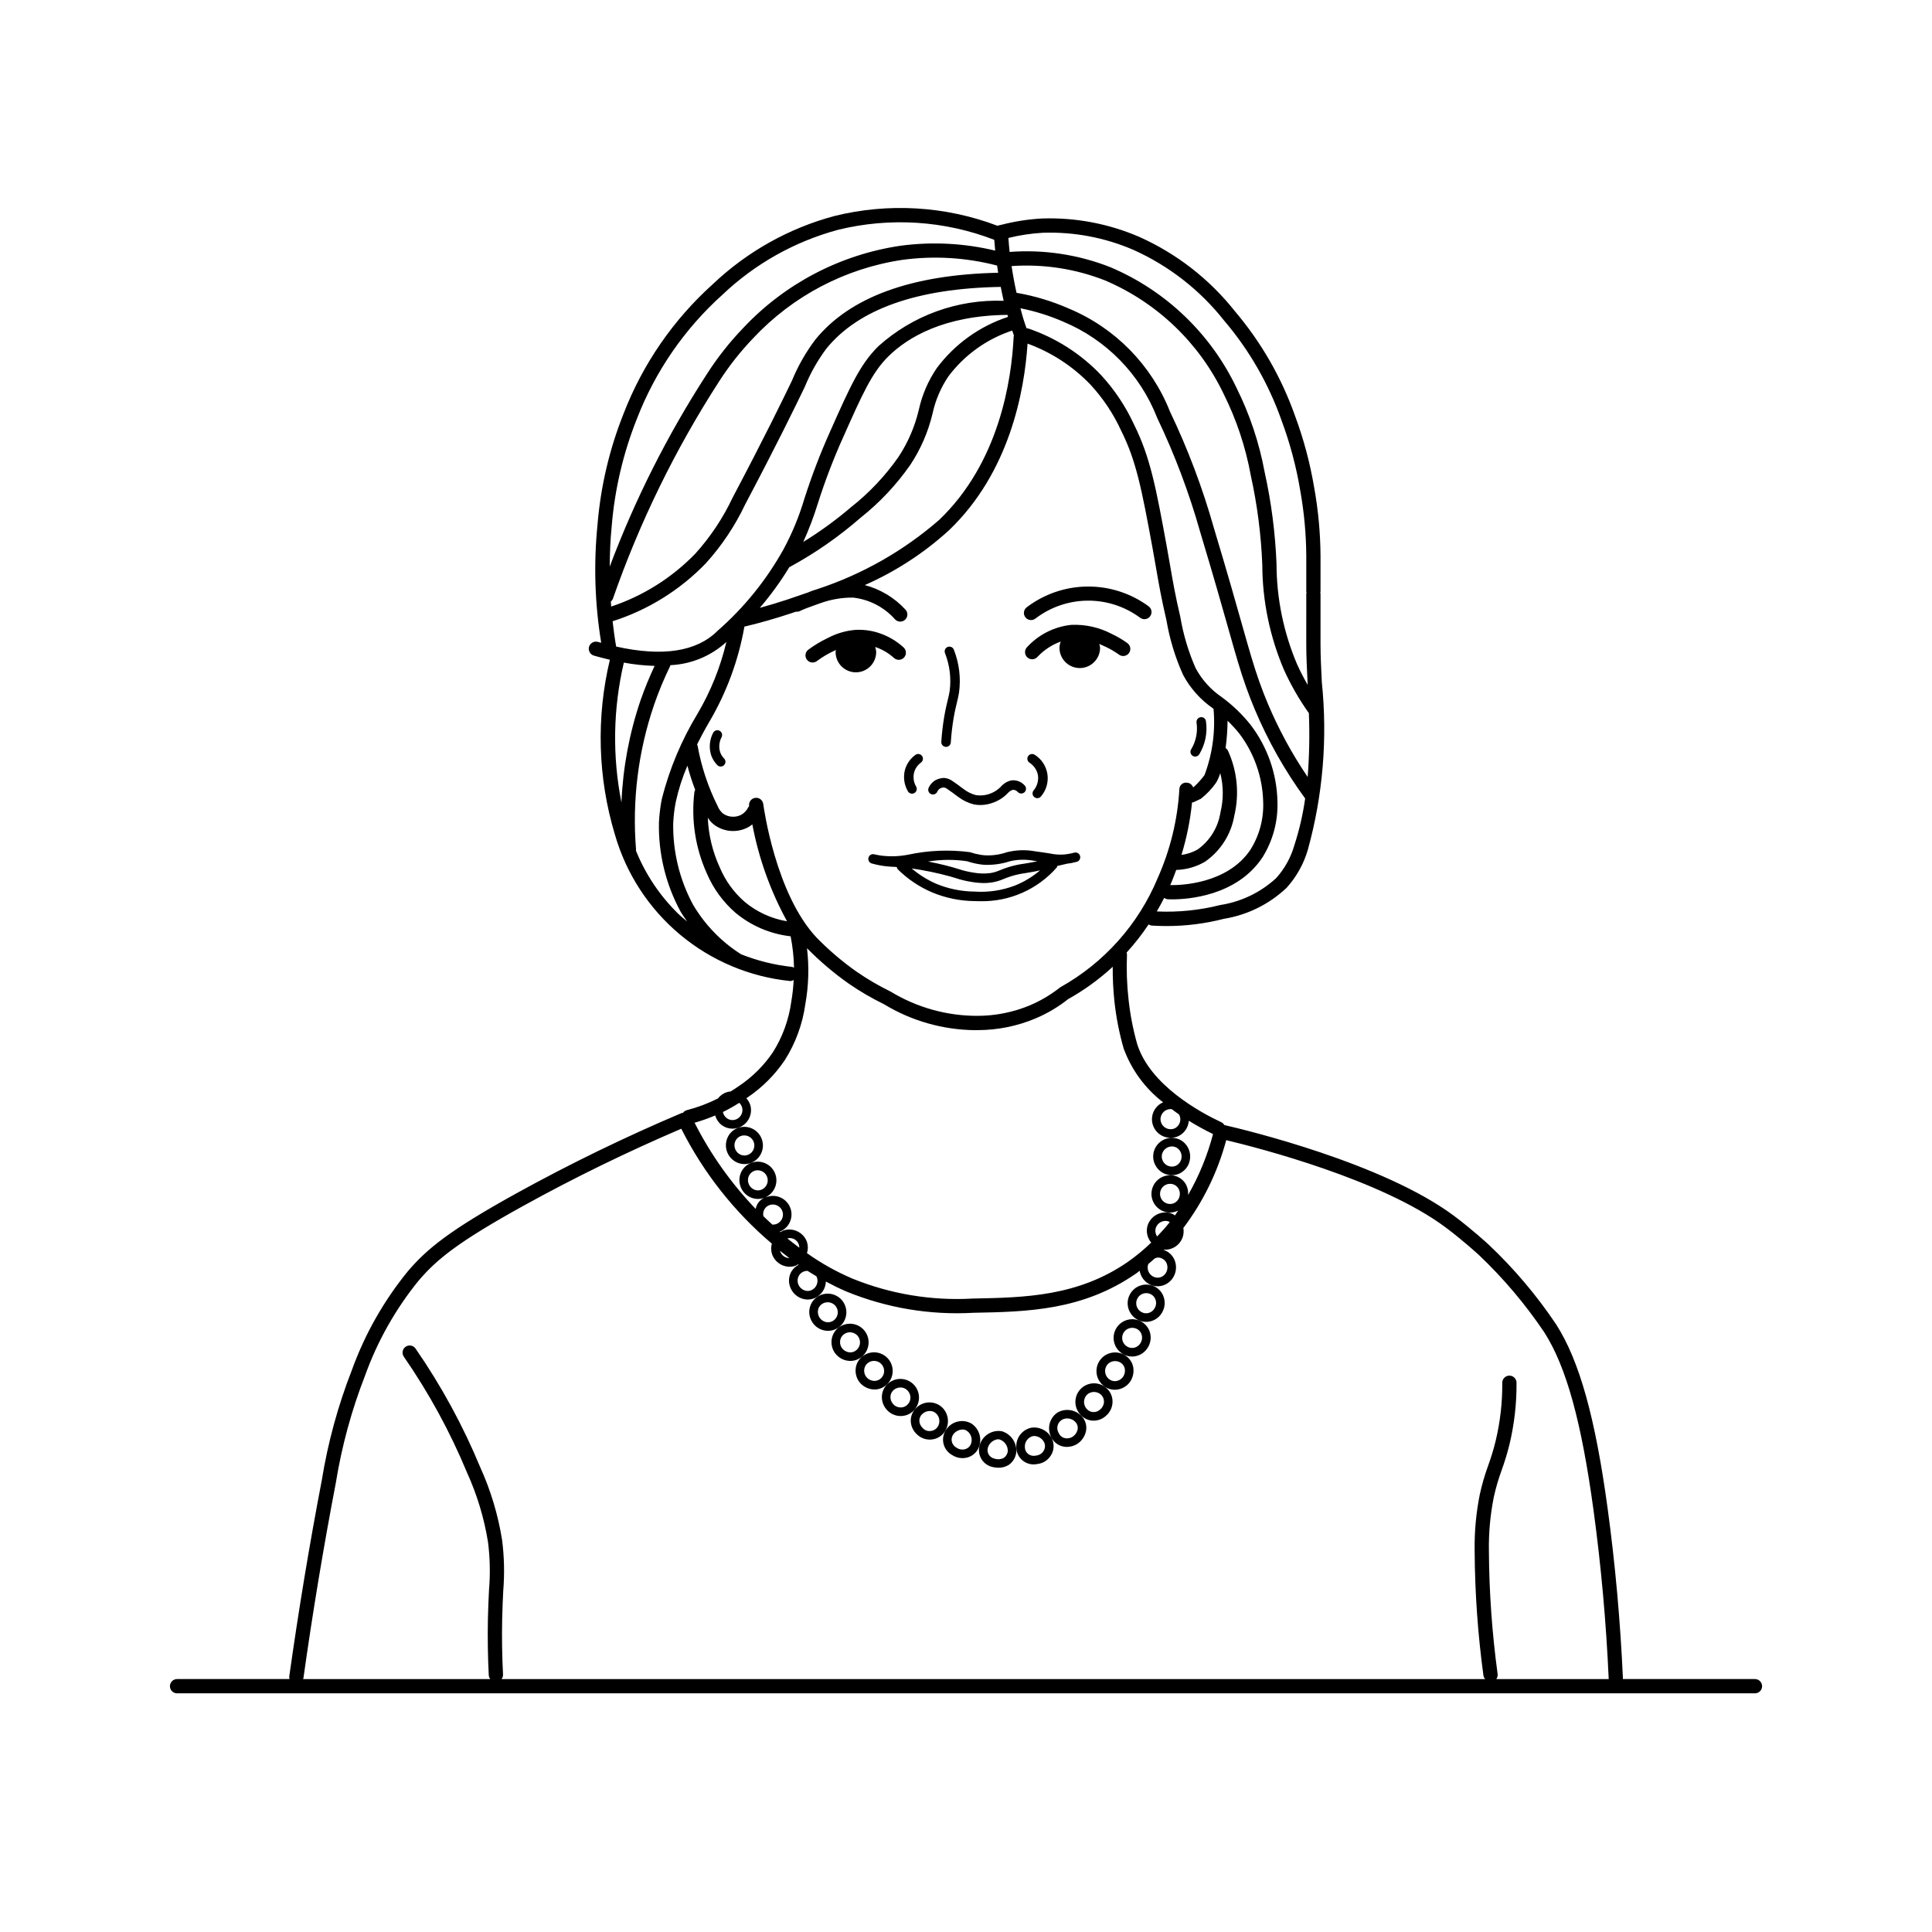
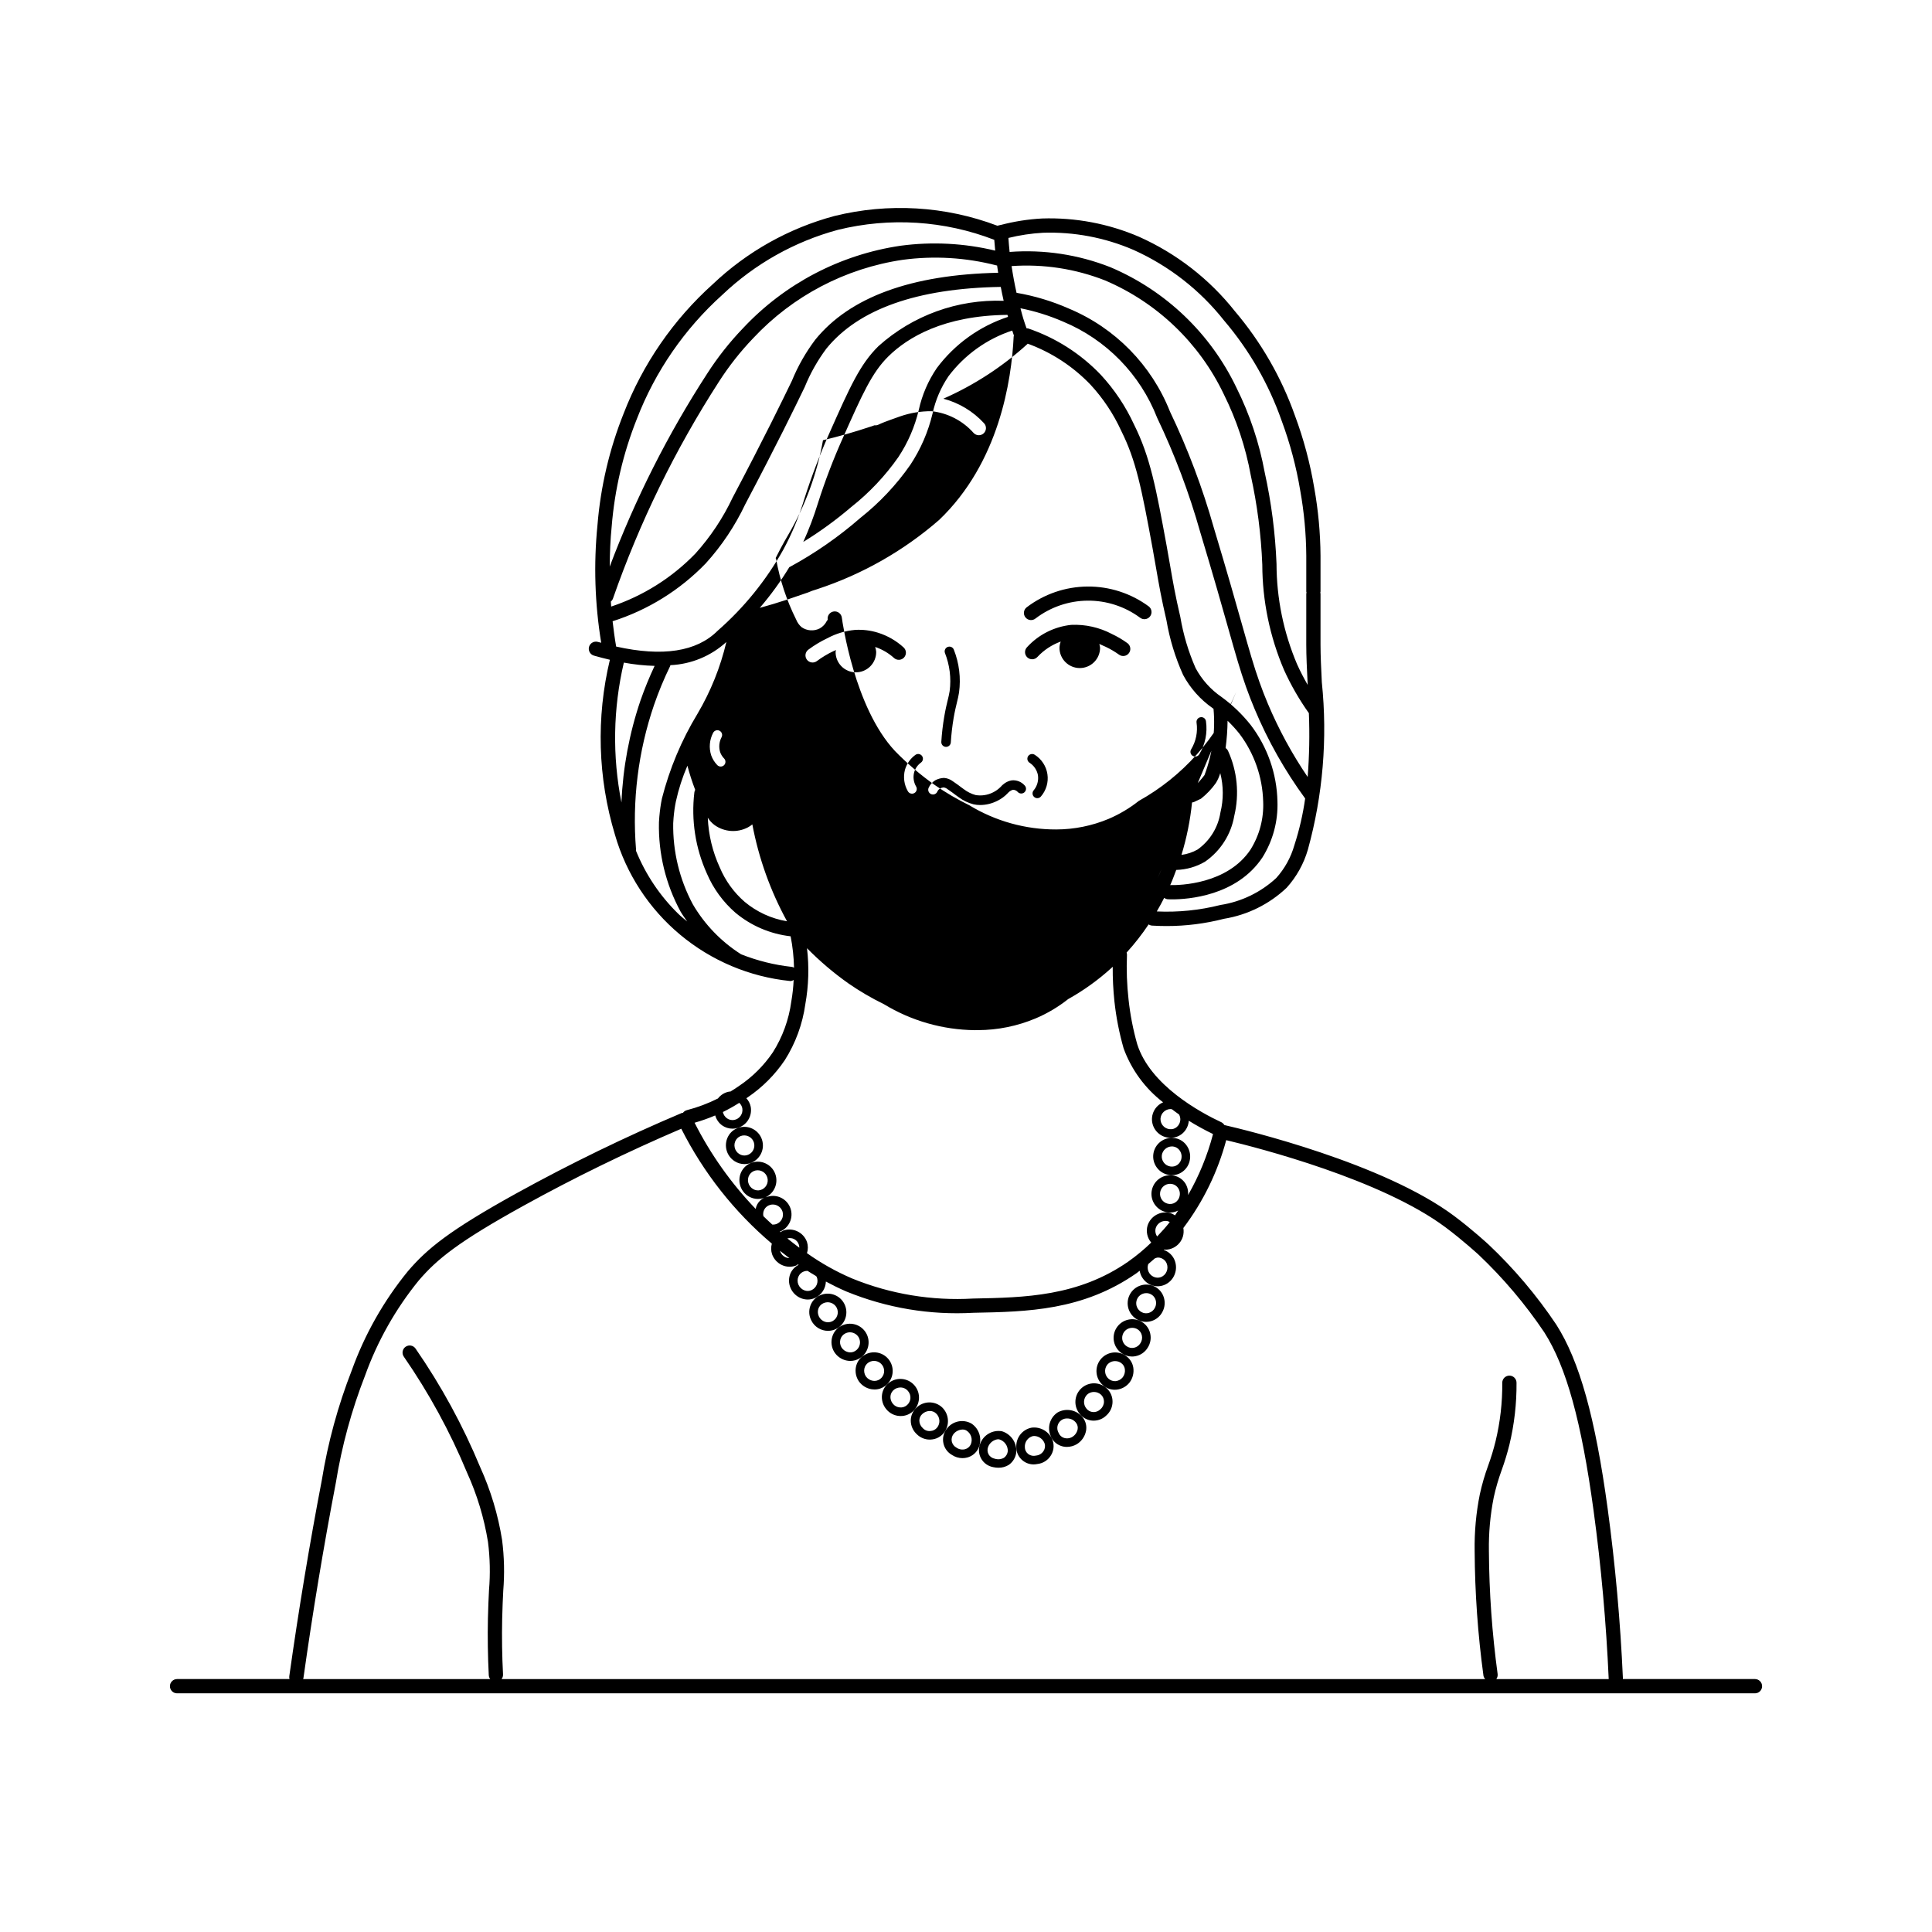
<svg xmlns="http://www.w3.org/2000/svg" fill="#000000" width="800px" height="800px" version="1.1" viewBox="144 144 512 512">
-   <path d="m448.44 304.71c0.82 0.641 0.969 1.828 0.328 2.652s-1.828 0.973-2.652 0.328c-4.016-2.969-8.887-4.551-13.883-4.512-4.996 0.039-9.844 1.699-13.812 4.731-0.812 0.656-2 0.527-2.656-0.285s-0.527-2.004 0.285-2.656c4.644-3.547 10.312-5.488 16.152-5.531 5.84-0.047 11.539 1.805 16.238 5.273zm-72.238 12.066c-0.031-0.449-0.121-0.895-0.27-1.324 1.848 0.621 3.547 1.613 4.992 2.922 0.773 0.695 1.965 0.637 2.664-0.133 0.699-0.77 0.645-1.961-0.125-2.664-1.953-1.789-4.281-3.125-6.812-3.91-1.961-0.613-4.016-0.859-6.066-0.734-2.547 0.23-5.023 0.973-7.277 2.18-1.793 0.848-3.492 1.867-5.082 3.051-0.406 0.301-0.676 0.746-0.75 1.242-0.074 0.496 0.055 1.004 0.355 1.406 0.297 0.402 0.746 0.672 1.242 0.742 0.5 0.074 1.004-0.059 1.406-0.359 1.383-1.031 2.871-1.922 4.434-2.656 0.215-0.102 0.422-0.172 0.633-0.27h-0.004c-0.043 0.168-0.078 0.336-0.102 0.508-0.004 1.43 0.559 2.805 1.57 3.816 1.008 1.012 2.379 1.582 3.809 1.582 1.43 0 2.801-0.57 3.812-1.582 1.008-1.012 1.574-2.387 1.57-3.816zm62.473-4.762v0.004c-3.316-1.754-7.035-2.59-10.781-2.422-4.508 0.473-8.684 2.586-11.738 5.934-0.344 0.363-0.527 0.852-0.512 1.352 0.016 0.504 0.23 0.977 0.594 1.32 0.762 0.715 1.957 0.676 2.672-0.086 1.707-1.836 3.832-3.242 6.191-4.094-0.195 0.523-0.309 1.078-0.332 1.641 0 2.969 2.41 5.379 5.383 5.379 2.969 0 5.379-2.41 5.379-5.379-0.035-0.344-0.102-0.68-0.203-1.008 0.668 0.277 1.262 0.555 1.734 0.777h-0.004c1.227 0.578 2.394 1.27 3.496 2.059 0.844 0.613 2.023 0.422 2.637-0.422 0.293-0.406 0.414-0.91 0.332-1.406-0.078-0.496-0.352-0.938-0.758-1.23-1.285-0.93-2.656-1.738-4.094-2.414zm-46.281 41.789-0.004 0.004c0.156-0.355 0.418-0.656 0.75-0.859 0.281-0.152 0.594-0.242 0.914-0.273 0.391 0.051 0.762 0.215 1.062 0.469 0.898 0.602 1.594 1.125 2.106 1.516 0.355 0.266 0.629 0.473 0.84 0.609 1.18 0.883 2.519 1.52 3.941 1.883 0.582 0.129 1.176 0.191 1.773 0.188 1.586-0.016 3.148-0.402 4.559-1.125 1.031-0.504 1.957-1.191 2.742-2.027 0.156-0.184 0.336-0.348 0.531-0.488 0.254-0.195 0.551-0.336 0.867-0.402 0.488 0.016 0.945 0.238 1.262 0.609 0.484 0.5 1.281 0.512 1.781 0.031 0.242-0.234 0.379-0.551 0.387-0.887 0.004-0.332-0.125-0.656-0.355-0.895-0.852-0.969-2.113-1.473-3.394-1.359-0.727 0.117-1.414 0.406-2.004 0.848-0.363 0.254-0.691 0.555-0.977 0.895-0.59 0.598-1.273 1.09-2.027 1.457-1.426 0.719-3.039 0.965-4.613 0.699-1.117-0.309-2.168-0.828-3.09-1.531-0.176-0.113-0.41-0.289-0.703-0.512-0.543-0.414-1.277-0.969-2.219-1.598-0.68-0.523-1.504-0.836-2.359-0.898-0.812 0.031-1.605 0.246-2.32 0.633-0.777 0.469-1.391 1.172-1.754 2.004-0.273 0.637 0.016 1.371 0.648 1.648s1.371-0.004 1.652-0.633zm-7.785-0.098v0.004c0.348 0.598 1.121 0.801 1.719 0.453 0.602-0.352 0.805-1.125 0.453-1.723-0.668-1.133-0.855-2.488-0.523-3.762 0.293-1.039 0.934-1.949 1.809-2.586 0.562-0.406 0.688-1.195 0.281-1.758-0.41-0.562-1.195-0.688-1.758-0.277-1.34 0.969-2.312 2.359-2.766 3.949-0.504 1.93-0.223 3.981 0.785 5.703zm33.461 1.504v0.004c0.25 0.219 0.578 0.332 0.914 0.309 0.332-0.023 0.641-0.18 0.859-0.43 1.418-1.629 2.051-3.793 1.734-5.926-0.32-2.133-1.559-4.019-3.387-5.16-0.59-0.355-1.359-0.18-1.734 0.398-0.18 0.281-0.238 0.625-0.164 0.949 0.078 0.328 0.277 0.609 0.562 0.789 1.141 0.738 1.934 1.906 2.203 3.242 0.227 1.445-0.176 2.922-1.113 4.051-0.219 0.254-0.332 0.582-0.309 0.914 0.023 0.336 0.18 0.645 0.434 0.863zm-83.219-11.871c-0.414-1.324-0.277-2.758 0.379-3.981 0.152-0.297 0.184-0.645 0.082-0.965-0.102-0.32-0.328-0.582-0.625-0.738-0.301-0.152-0.645-0.18-0.965-0.078-0.32 0.105-0.582 0.332-0.734 0.629-0.969 1.84-1.152 3.992-0.512 5.969 0.344 0.969 0.895 1.852 1.613 2.586 0.484 0.5 1.281 0.516 1.781 0.031 0.238-0.234 0.379-0.551 0.383-0.883 0.004-0.336-0.121-0.66-0.355-0.898-0.465-0.477-0.824-1.047-1.047-1.672zm125.89 1.168v-0.004c0.441 0.004 0.848-0.227 1.074-0.598 1.594-2.633 2.223-5.734 1.777-8.777-0.047-0.336-0.223-0.637-0.492-0.836-0.27-0.199-0.609-0.277-0.941-0.223-0.688 0.102-1.16 0.742-1.059 1.43 0.359 2.457-0.148 4.961-1.43 7.086-0.363 0.594-0.18 1.367 0.414 1.73 0.195 0.125 0.426 0.188 0.656 0.188zm-119.46 107.99c-0.918-0.004-1.812-0.266-2.586-0.758-1.129-0.719-1.922-1.855-2.207-3.16-0.285-1.305-0.035-2.668 0.691-3.789 0.711-1.086 1.832-1.832 3.109-2.074 2.641-0.52 5.211 1.172 5.781 3.801 0.57 2.633-1.07 5.234-3.691 5.856h-0.004c-0.359 0.082-0.727 0.125-1.094 0.125zm0.574-2.336 0.004-0.004c1.32-0.312 2.195-1.566 2.031-2.914-0.16-1.348-1.309-2.359-2.668-2.348-0.168 0-0.336 0.012-0.5 0.043-0.676 0.133-1.27 0.527-1.648 1.102-0.395 0.602-0.531 1.34-0.375 2.043 0.152 0.719 0.586 1.344 1.211 1.734 0.574 0.375 1.277 0.496 1.949 0.34zm3.012 11.578v-0.004c-0.84-0.004-1.664-0.223-2.394-0.641-1.168-0.664-2.019-1.773-2.356-3.074-0.348-1.285-0.16-2.66 0.523-3.805 0.664-1.117 1.75-1.918 3.012-2.219 2.613-0.629 5.254 0.945 5.938 3.543 0.688 2.598-0.828 5.269-3.414 6.012-0.426 0.121-0.863 0.184-1.309 0.184zm0.688-2.367 0.004-0.004c1.379-0.418 2.18-1.855 1.809-3.25-0.371-1.395-1.781-2.242-3.188-1.914-0.664 0.16-1.238 0.586-1.59 1.176-0.367 0.621-0.469 1.363-0.281 2.059 0.188 0.715 0.652 1.32 1.289 1.684 0.594 0.348 1.301 0.438 1.961 0.246zm20.148 36.754v-0.004c-0.699 0.371-1.48 0.566-2.269 0.566-1.879 0-3.594-1.062-4.426-2.746-0.613-1.18-0.715-2.562-0.285-3.82 0.414-1.238 1.316-2.254 2.5-2.809 2.418-1.152 5.316-0.172 6.535 2.219 1.215 2.387 0.309 5.309-2.047 6.59zm0.031-5.566v-0.004c-0.668-1.281-2.234-1.805-3.543-1.184-0.625 0.289-1.102 0.824-1.324 1.48-0.449 1.438 0.34 2.973 1.773 3.441 0.656 0.215 1.375 0.152 1.988-0.172 1.273-0.691 1.766-2.273 1.105-3.566zm6.121 13.387v-0.004c-0.75 0.473-1.621 0.719-2.504 0.719-0.383 0-0.762-0.043-1.133-0.133-1.328-0.316-2.473-1.152-3.18-2.32-0.684-1.168-0.867-2.566-0.504-3.871 0.344-1.242 1.176-2.293 2.305-2.91 2.348-1.309 5.305-0.504 6.668 1.809 1.363 2.316 0.629 5.293-1.652 6.707zm-0.305-5.555v-0.004c-0.484-0.812-1.363-1.309-2.309-1.312-0.457 0-0.906 0.117-1.305 0.34-0.598 0.324-1.039 0.879-1.219 1.535-0.195 0.707-0.098 1.465 0.273 2.102 0.391 0.637 1.02 1.094 1.75 1.27 0.652 0.168 1.344 0.059 1.914-0.305 1.23-0.77 1.625-2.375 0.895-3.629zm7.012 12.914c-0.812 0.602-1.801 0.93-2.812 0.922-0.258 0-0.516-0.02-0.77-0.059-1.359-0.223-2.57-0.977-3.367-2.094-0.77-1.129-1.047-2.519-0.773-3.859 0.262-1.258 1.023-2.356 2.113-3.043 2.242-1.449 5.231-0.852 6.746 1.344 1.516 2.199 1.012 5.203-1.137 6.789zm-0.723-5.492h-0.004c-0.82-1.195-2.445-1.52-3.664-0.734-0.57 0.367-0.969 0.945-1.105 1.609-0.152 0.73 0 1.488 0.418 2.102 0.445 0.605 1.109 1.016 1.848 1.137 0.66 0.105 1.336-0.055 1.879-0.441 1.172-0.852 1.449-2.481 0.625-3.672zm8.09 12.211c-0.883 0.805-2.039 1.246-3.234 1.238-0.129 0-0.25-0.004-0.379-0.016v0.004c-1.359-0.102-2.617-0.762-3.469-1.828-0.867-1.051-1.27-2.41-1.109-3.762 0.152-1.273 0.82-2.434 1.848-3.203 2.098-1.621 5.102-1.293 6.805 0.738s1.5 5.043-0.461 6.828zm-1.27-5.352c-0.492-0.621-1.238-0.98-2.031-0.977-0.605 0.004-1.195 0.203-1.676 0.57-0.535 0.406-0.879 1.008-0.961 1.668-0.082 0.746 0.141 1.492 0.621 2.066 0.457 0.578 1.137 0.934 1.875 0.984 0.695 0.066 1.387-0.164 1.906-0.633 1.066-0.957 1.184-2.582 0.266-3.68zm9.465 11.07h0.004c-0.844 1.051-2.094 1.688-3.441 1.754-0.094 0.008-0.188 0.012-0.285 0.012-1.289 0-2.527-0.512-3.438-1.422-1.008-0.926-1.59-2.227-1.602-3.594 0-1.281 0.527-2.508 1.461-3.383 1.871-1.883 4.898-1.949 6.844-0.145 1.879 1.805 2.078 4.738 0.461 6.777zm-2.051-5.16v-0.004c-0.449-0.426-1.047-0.66-1.668-0.652-0.754 0.008-1.477 0.305-2.019 0.832-0.48 0.445-0.75 1.074-0.75 1.73 0.016 0.754 0.344 1.469 0.906 1.969 0.508 0.566 1.258 0.855 2.012 0.777 0.699-0.031 1.352-0.359 1.793-0.902 0.906-1.129 0.785-2.766-0.27-3.754zm11.246 9.16v0.012l0.004-0.004c-0.566 1.219-1.637 2.129-2.93 2.492-0.434 0.121-0.883 0.18-1.332 0.18-0.984 0-1.945-0.293-2.766-0.84-1.18-0.66-2.012-1.801-2.285-3.121-0.273-1.324 0.039-2.699 0.859-3.773 1.512-2.09 4.356-2.703 6.594-1.422 2.113 1.418 2.902 4.152 1.859 6.477zm-3.144-4.602h0.004c-0.328-0.203-0.703-0.309-1.086-0.301-0.949 0.027-1.84 0.477-2.422 1.227-0.414 0.551-0.574 1.25-0.438 1.93 0.152 0.707 0.613 1.312 1.254 1.652 0.664 0.465 1.5 0.613 2.281 0.406 0.656-0.176 1.195-0.633 1.488-1.242 0.586-1.324 0.133-2.879-1.078-3.672zm13.16 5.598v0.039h0.004c-0.133 1.379-0.859 2.625-1.988 3.426-0.824 0.512-1.777 0.777-2.75 0.762-0.465 0-0.93-0.055-1.383-0.156-1.367-0.242-2.555-1.09-3.223-2.312-0.668-1.219-0.746-2.676-0.211-3.961 0.895-2.312 3.301-3.668 5.742-3.238 2.367 0.727 3.938 2.969 3.812 5.441zm-2.262-0.148 0.004 0.004c0.051-1.43-0.867-2.719-2.234-3.137-0.121-0.027-0.246-0.043-0.371-0.043-1.168 0.137-2.168 0.906-2.598 2-0.262 0.645-0.223 1.375 0.109 1.984 0.355 0.637 0.984 1.074 1.703 1.188 0.797 0.242 1.656 0.148 2.383-0.258 0.562-0.41 0.93-1.043 1.008-1.734zm11.918-2.781v0.004c0.43 1.328 0.234 2.781-0.531 3.949-0.789 1.254-2.109 2.07-3.582 2.219-0.312 0.066-0.633 0.102-0.953 0.102-1.078 0-2.121-0.375-2.949-1.066-1.059-0.875-1.668-2.184-1.645-3.559-0.102-2.469 1.617-4.641 4.043-5.113 2.457-0.324 4.805 1.121 5.617 3.465zm-2.144 0.746v0.004c-0.414-1.172-1.508-1.969-2.75-2.008-0.133 0-0.262 0.012-0.395 0.035-1.305 0.348-2.184 1.566-2.102 2.914-0.008 0.684 0.297 1.336 0.824 1.77 0.594 0.477 1.375 0.652 2.113 0.473 0.82-0.062 1.562-0.504 2.004-1.195 0.395-0.582 0.504-1.312 0.305-1.988zm10.148-6.848 0.004 0.004c0.754 1 1.047 2.277 0.809 3.508-0.293 1.473-1.195 2.758-2.484 3.531-0.785 0.449-1.676 0.691-2.582 0.695-0.539 0.004-1.074-0.09-1.578-0.27-1.234-0.43-2.223-1.375-2.707-2.59-1.012-2.266-0.227-4.934 1.855-6.293 2.273-1.246 5.113-0.645 6.688 1.418zm-1.816 1.363-0.012-0.012 0.004 0.004c-0.555-0.738-1.426-1.168-2.352-1.156-0.926-0.031-1.797 0.445-2.269 1.246-0.469 0.801-0.465 1.793 0.012 2.59 0.238 0.609 0.734 1.086 1.359 1.297 0.746 0.25 1.566 0.164 2.246-0.242 0.727-0.438 1.238-1.16 1.414-1.992 0.121-0.605-0.023-1.238-0.398-1.73zm8.156-9.121 0.004 0.004c0.977 0.922 1.52 2.211 1.496 3.555-0.012 1.387-0.617 2.699-1.656 3.613-0.895 0.875-2.098 1.367-3.348 1.367-0.102 0-0.211-0.004-0.32-0.012v0.004c-1.32-0.09-2.543-0.738-3.363-1.777-1.684-2.008-1.508-4.981 0.402-6.773s4.887-1.785 6.785 0.023zm-0.773 3.527 0.004 0.004c0.016-0.703-0.262-1.379-0.766-1.863-0.516-0.473-1.188-0.734-1.887-0.734-0.684-0.004-1.344 0.258-1.844 0.727-0.992 1.012-1.055 2.609-0.137 3.691 0.418 0.539 1.051 0.867 1.73 0.91 0.734 0.051 1.453-0.227 1.969-0.754 0.582-0.492 0.922-1.215 0.934-1.977zm5.856-12.129 0.004 0.004c1.035 0.73 1.727 1.848 1.918 3.094 0.207 1.391-0.148 2.805-0.992 3.93-0.863 1.094-2.141 1.785-3.527 1.906-0.129 0.012-0.262 0.016-0.391 0.016-1.148 0.004-2.258-0.422-3.117-1.188-2.019-1.719-2.32-4.731-0.676-6.816 1.641-2.086 4.637-2.5 6.785-0.941zm-0.324 3.453 0.004 0.004c-0.094-0.645-0.449-1.219-0.984-1.594l-0.004-0.004c-0.465-0.328-1.02-0.504-1.59-0.5-0.824-0.008-1.609 0.363-2.121 1.012-0.852 1.148-0.668 2.762 0.418 3.691 0.508 0.43 1.16 0.648 1.82 0.609 0.758-0.07 1.449-0.445 1.918-1.043 0.461-0.625 0.656-1.402 0.543-2.172zm6.711-9.465 0.004 0.004c0.316 1.316 0.074 2.707-0.668 3.836-0.699 1.141-1.836 1.941-3.144 2.211-0.328 0.074-0.66 0.109-0.996 0.109-0.965 0-1.91-0.297-2.703-0.852-2.215-1.492-2.844-4.473-1.418-6.731 1.422-2.258 4.379-2.977 6.68-1.625 1.137 0.668 1.949 1.77 2.25 3.051zm-2.211 0.527 0.004 0.004c-0.156-0.68-0.582-1.262-1.18-1.621-0.41-0.234-0.875-0.355-1.348-0.359-1.18-0.008-2.227 0.762-2.566 1.891-0.344 1.129 0.094 2.348 1.082 2.996 0.566 0.395 1.27 0.535 1.945 0.395 0.707-0.148 1.32-0.586 1.695-1.207 0.406-0.617 0.543-1.375 0.375-2.094zm5.805-10.102 0.008 0.004c0.422 1.281 0.301 2.684-0.336 3.871-0.605 1.195-1.676 2.086-2.957 2.465-1.25 0.383-2.602 0.23-3.738-0.418-2.34-1.305-3.211-4.234-1.969-6.606 1.242-2.375 4.148-3.324 6.555-2.144 1.164 0.57 2.047 1.594 2.445 2.832zm-2.156 0.703 0.008 0.004c-0.207-0.656-0.676-1.195-1.293-1.5h-0.008c-0.359-0.184-0.758-0.277-1.16-0.277-1.223-0.004-2.289 0.82-2.594 2.004-0.309 1.184 0.23 2.426 1.301 3.012 0.594 0.348 1.309 0.426 1.969 0.223 0.691-0.211 1.27-0.695 1.594-1.34 0.352-0.652 0.418-1.418 0.191-2.121zm-0.602-38.652 0.008 0.004c0.367-2.66 2.789-4.543 5.457-4.238 1.289 0.137 2.461 0.797 3.246 1.824 0.836 1.078 1.199 2.449 1.004 3.797-0.176 1.336-0.898 2.543-1.992 3.332-1.051 0.762-2.371 1.062-3.648 0.828-2.625-0.457-4.418-2.902-4.066-5.543zm2.25 0.309 0.008 0.008c-0.184 1.434 0.797 2.754 2.223 2.996 0.672 0.121 1.367-0.035 1.918-0.434 0.59-0.43 0.977-1.082 1.074-1.805 0.109-0.746-0.09-1.5-0.551-2.094-0.414-0.539-1.027-0.887-1.703-0.965-0.094-0.008-0.188-0.012-0.281-0.012-1.34 0.008-2.473 0.988-2.68 2.312zm-21.656-79.273c0.09 0.32 0.047 0.664-0.121 0.953-0.164 0.293-0.441 0.504-0.762 0.59-0.891 0.242-1.801 0.418-2.719 0.523-0.055 0.02-0.109 0.035-0.164 0.047-0.812 0.176-1.566 0.355-2.289 0.535-0.055 0.141-0.039 0.301-0.145 0.418l-0.004 0.004c-5.086 5.781-12.453 9.039-20.152 8.914-0.621 0-1.168-0.016-1.633-0.031-3.859-0.043-7.672-0.828-11.234-2.316-3.398-1.445-6.488-3.527-9.109-6.129-0.133-0.172-0.219-0.371-0.246-0.586-0.309-0.016-0.621-0.051-0.926-0.059l-0.605-0.023v-0.004c-1.727-0.094-3.434-0.383-5.098-0.855-0.66-0.184-1.051-0.867-0.875-1.531 0.176-0.664 0.848-1.066 1.516-0.902 0.402 0.098 1.059 0.234 1.875 0.355v-0.004c2.363 0.297 4.762 0.215 7.098-0.238 5.383-1.16 10.926-1.391 16.387-0.68 0.91 0.309 1.848 0.543 2.797 0.699 0.434 0.07 0.867 0.121 1.305 0.148 1.938 0.082 3.871-0.199 5.703-0.828 2.449-0.613 5-0.695 7.484-0.242 1.762 0.234 2.992 0.43 3.926 0.574v0.004c1.168 0.25 2.367 0.344 3.562 0.277 0.977-0.074 1.941-0.242 2.887-0.5 0.672-0.18 1.363 0.215 1.543 0.887zm-40.281 1.465c3.633 0.699 6.301 1.465 6.496 1.52l1.535 0.461v0.004c1.254 0.414 2.539 0.727 3.844 0.93 1.5 0.285 3.039 0.336 4.555 0.156 0.898-0.133 1.773-0.391 2.598-0.762 0.566-0.227 1.215-0.488 2.098-0.773 1.406-0.445 2.848-0.766 4.309-0.961l2.027-0.344c0.461-0.082 0.961-0.188 1.492-0.316-0.289-0.039-0.602-0.078-0.926-0.121-2.094-0.398-4.25-0.355-6.328 0.129-2.152 0.703-4.41 1.027-6.672 0.953-0.512-0.027-1.027-0.086-1.535-0.172-1.066-0.168-2.117-0.43-3.144-0.777-3.43-0.512-6.922-0.488-10.344 0.074zm29.68 2.332c-0.641 0.152-1.238 0.285-1.789 0.379l-2.047 0.348h0.004c-1.336 0.176-2.656 0.469-3.941 0.871-0.816 0.266-1.418 0.508-1.938 0.715-1.016 0.453-2.086 0.758-3.184 0.914-0.66 0.098-1.328 0.148-1.996 0.148-1.102-0.016-2.195-0.117-3.277-0.305-1.434-0.215-2.844-0.555-4.219-1.016l-1.496-0.449v0.004c-3.332-0.914-6.719-1.617-10.141-2.102 1.926 1.637 4.078 2.984 6.387 4.012 3.269 1.371 6.773 2.09 10.32 2.117 3.621 0.242 7.258-0.305 10.652-1.598 2.426-0.973 4.68-2.336 6.668-4.039zm-24.996-32.715h0.082c0.664 0 1.215-0.516 1.258-1.18 0.133-2.148 0.379-4.293 0.738-6.414 0.324-1.883 0.629-3.133 0.887-4.195 0.227-0.926 0.414-1.711 0.555-2.617v-0.004c0.52-3.832 0.047-7.734-1.371-11.336-0.238-0.652-0.961-0.984-1.613-0.746-0.652 0.238-0.988 0.961-0.75 1.613 1.266 3.203 1.695 6.672 1.246 10.086-0.129 0.832-0.305 1.555-0.512 2.406-0.27 1.102-0.586 2.41-0.922 4.367-0.375 2.215-0.637 4.445-0.777 6.684-0.039 0.695 0.488 1.293 1.184 1.336zm216.34 248.93c0 1.043-0.848 1.891-1.891 1.891h-418.16c-1.043 0-1.891-0.848-1.891-1.891s0.848-1.891 1.891-1.891h29.797c-0.074-0.25-0.09-0.512-0.055-0.77 2.461-17.473 5.359-34.945 8.613-51.926 1.613-9.977 4.285-19.75 7.961-29.164 3.43-9.516 8.453-18.383 14.855-26.223 5.094-5.957 10.953-10.793 28.836-20.68 14.211-7.836 28.82-14.934 43.766-21.262 0.09-0.035 0.176 0.02 0.27-0.004 0.25-0.355 0.613-0.609 1.031-0.727 2.856-0.738 5.629-1.781 8.266-3.102 0.754-0.992 1.863-1.652 3.094-1.836 0.066-0.008 0.129 0.016 0.195 0.012 0.812-0.504 1.625-1.004 2.402-1.566 3.488-2.352 6.488-5.348 8.848-8.828 2.586-4.086 4.258-8.688 4.898-13.48 0.328-1.891 0.539-3.797 0.625-5.711-0.227 0.152-0.484 0.254-0.758 0.289-0.07 0-0.137-0.004-0.207-0.012-10.715-1.094-20.859-5.375-29.125-12.281-8.27-6.906-14.281-16.129-17.266-26.48-4.547-15.066-5.012-31.066-1.344-46.371-1.379-0.324-2.781-0.68-4.227-1.098h-0.004c-1-0.293-1.578-1.34-1.289-2.344 0.293-1 1.34-1.578 2.344-1.289 0.301 0.086 0.578 0.141 0.875 0.223-1.691-10.312-2.027-20.801-0.988-31.199 0.824-10.145 3.16-20.105 6.934-29.559 5.074-13.125 13.172-24.867 23.633-34.273 9.059-8.602 20.121-14.809 32.184-18.051 14.332-3.555 29.406-2.66 43.219 2.562 0.117-0.031 0.238-0.047 0.355-0.078 0.141-0.055 0.285-0.094 0.434-0.113 0.023-0.004 0.039 0.008 0.062 0.004 3.606-0.949 7.301-1.531 11.023-1.73 8.801-0.289 17.559 1.363 25.648 4.836 9.938 4.43 18.66 11.195 25.418 19.727 6.941 8.176 12.336 17.547 15.918 27.66 2.316 6.219 4.031 12.648 5.125 19.195 1.062 5.926 1.617 11.93 1.66 17.949v0.574c-0.016 3.758-0.012 6.773 0 8.926-0.074 0.184-0.074 0.391 0 0.574v13.465c0 2.992 0.168 6.375 0.348 10.047l0.004 0.004c1.535 14.875 0.277 29.906-3.707 44.32-1.09 3.754-3.019 7.211-5.641 10.109-4.586 4.336-10.367 7.195-16.598 8.207-4.977 1.281-10.098 1.926-15.242 1.918-1.27 0-2.543-0.039-3.824-0.117h0.004c-0.32-0.027-0.629-0.137-0.895-0.32-1.758 2.629-3.707 5.125-5.836 7.465 0.066 0.195 0.098 0.398 0.098 0.602-0.168 3.981-0.023 7.965 0.426 11.918 0.43 3.973 1.195 7.902 2.285 11.75 3.438 10.902 16.754 18.117 22.316 20.707 0.324 0.16 0.594 0.414 0.773 0.73 5.75 1.32 42.133 10.082 60.887 24.082 4.746 3.547 8.91 7.375 9.082 7.539l0.004-0.004c6.781 6.394 12.82 13.531 18 21.277 6.137 9.605 10.332 24.645 13.613 48.766 2.008 14.766 3.367 29.902 4.043 44.988 0.004 0.059-0.023 0.113-0.027 0.172h35.02c1.047 0 1.891 0.848 1.891 1.891zm-159.43-150.42c-0.07 1.441 1.016 2.684 2.457 2.805 0.68 0.078 1.363-0.137 1.879-0.594 0.551-0.477 0.883-1.16 0.918-1.887 0.016-0.5-0.105-0.992-0.352-1.426-0.617-0.422-1.238-0.898-1.855-1.359-0.094-0.027-0.188-0.047-0.281-0.062h-0.004l-0.07-0.004v-0.004c-1.422 0.012-2.594 1.113-2.691 2.531zm-0.754-63.719c3.32-7.434 5.269-15.402 5.75-23.527-0.012-0.516 0.207-1.008 0.59-1.348 0.383-0.34 0.898-0.496 1.406-0.426 0.738 0.047 1.379 0.52 1.641 1.211l0.184-0.082v0.004c1.047-0.953 2-2.004 2.84-3.141 2.109-5.602 2.93-11.605 2.391-17.566l-0.188-0.148c-3.285-2.281-5.984-5.309-7.871-8.836-2.082-4.617-3.566-9.484-4.414-14.477-1.363-5.832-2.004-9.531-2.746-13.816-0.285-1.645-0.586-3.379-0.949-5.367-2.906-15.832-4.359-23.164-8.285-31.016-2.047-4.481-4.793-8.609-8.137-12.23-4.644-4.856-10.34-8.574-16.652-10.879l-0.047 0.062c-0.828 12.543-4.742 34.043-20.824 49.395h0.004c-6.602 6.016-14.133 10.918-22.309 14.52 4.133 1.09 7.867 3.34 10.762 6.484 0.723 0.75 0.699 1.949-0.055 2.672-0.754 0.723-1.949 0.699-2.672-0.055-2.871-3.246-6.844-5.309-11.148-5.785-2.875-0.023-5.734 0.453-8.445 1.406-0.785 0.285-1.535 0.551-2.277 0.812-1.16 0.418-2.316 0.84-3.41 1.363h0.004c-0.312 0.145-0.656 0.195-0.996 0.148-0.387 0.129-0.84 0.285-1.207 0.406-4.094 1.367-8.27 2.559-12.41 3.547l-0.051 0.004h0.004c-1.562 8.844-4.68 17.336-9.215 25.082-0.035 0.055-1.543 2.562-3.328 6.144v0.004c0.059 0.113 0.105 0.238 0.141 0.363 0.996 5.535 2.777 10.902 5.293 15.934 0.309 0.785 0.805 1.484 1.449 2.027 1.418 0.984 3.262 1.109 4.801 0.324 0.816-0.457 1.473-1.152 1.883-1.996 0.066-0.105 0.145-0.203 0.23-0.293l-0.012-0.086c-0.137-1.035 0.59-1.98 1.625-2.121 1.031-0.137 1.98 0.586 2.125 1.617 0.129 0.969 3.305 23.828 14.062 35.336h-0.004c3.258 3.348 6.816 6.387 10.629 9.078 2.891 2 5.93 3.781 9.09 5.324 6.949 4.223 14.926 6.441 23.051 6.414 4.769-0.012 9.488-0.965 13.887-2.809 2.863-1.223 5.551-2.824 7.992-4.758 11.609-6.469 20.703-16.656 25.82-28.922zm-107.42-14.238 0.004-0.004c-0.367 0.297-0.762 0.559-1.176 0.785-2.824 1.484-6.246 1.246-8.84-0.617-0.707-0.531-1.316-1.188-1.789-1.938 0.191 4.562 1.273 9.039 3.184 13.188 1.469 3.5 3.727 6.621 6.598 9.109 3.215 2.684 7.086 4.457 11.219 5.144-4.398-8.02-7.5-16.684-9.195-25.672zm9.164-59.555c1.641-0.547 3.578-1.207 5.621-1.926 0.375-0.133 0.723-0.316 1.098-0.441 0.406-0.137 0.922-0.297 1.41-0.453l0.004-0.004c11.844-3.902 22.793-10.125 32.203-18.305 15.906-15.18 19.207-36.969 19.758-48.605h0.004c0.016-0.09 0.035-0.176 0.066-0.258-0.152-0.441-0.297-0.891-0.445-1.336-6.727 2.219-12.617 6.438-16.883 12.094-2.031 2.988-3.469 6.348-4.231 9.883-1.148 4.848-3.144 9.457-5.894 13.613-3.699 5.305-8.156 10.039-13.227 14.051-5.746 5.012-12.027 9.375-18.73 13.016-0.031 0.016-0.066 0.012-0.098 0.023-2.312 3.812-4.938 7.43-7.844 10.812 2.406-0.668 4.809-1.375 7.191-2.168zm104.57 67.629c1.504-0.191 2.961-0.68 4.281-1.43 3.258-2.328 5.434-5.871 6.043-9.824 0.84-3.422 0.824-7-0.047-10.418-0.27 0.926-0.66 1.812-1.168 2.633-1.113 1.57-2.449 2.969-3.961 4.16l-1.922 0.906-0.004-0.004c-0.137 0.047-0.277 0.078-0.426 0.09-0.477 4.711-1.414 9.359-2.797 13.887zm-1.391 3.984c-0.473 1.242-0.918 2.5-1.461 3.719l-0.137 0.301c2.453 0.059 15.148-0.188 21.301-9.434h-0.004c2.371-3.805 3.535-8.238 3.34-12.719-0.176-6.481-2.367-12.746-6.266-17.926-0.977-1.23-2.035-2.387-3.168-3.473-0.027 2.418-0.203 4.832-0.523 7.231 0.277 0.184 0.5 0.441 0.645 0.742 2.453 5.402 3.035 11.465 1.652 17.234-0.848 4.922-3.641 9.293-7.742 12.137-2.32 1.363-4.949 2.117-7.641 2.188zm34.168-18.934h-0.004c-5.371-7.34-9.859-15.285-13.379-23.676-0.84-2.004-1.512-3.731-2.289-5.898-1.555-4.367-2.719-8.48-4.648-15.297-1.672-5.93-3.922-13.871-7.492-25.723-2.934-10.402-6.75-20.535-11.41-30.285-4.496-11.535-13.496-20.742-24.93-25.496-3.629-1.578-7.414-2.766-11.297-3.535 0.242 0.891 0.457 1.789 0.727 2.668 0.273 0.906 0.582 1.754 0.875 2.621l-0.004 0.004c0.156 0 0.309 0.02 0.457 0.059 7.32 2.484 13.93 6.707 19.262 12.309 3.594 3.891 6.555 8.324 8.773 13.137 4.328 8.664 5.856 16.965 8.625 32.031 0.363 1.996 0.668 3.75 0.953 5.402 0.727 4.227 1.363 7.879 2.699 13.594v-0.004c0.785 4.656 2.141 9.199 4.039 13.523 1.641 3.07 4 5.699 6.875 7.664 2.898 2.113 5.5 4.613 7.731 7.422 4.445 5.832 6.93 12.926 7.09 20.258 0.184 5.231-1.199 10.398-3.973 14.84-6.84 10.273-19.832 11.117-23.941 11.117-0.531 0-0.914-0.012-1.117-0.02-0.355-0.027-0.699-0.16-0.984-0.379-0.539 1.074-1.211 2.305-1.965 3.606v-0.004c5.676 0.258 11.355-0.316 16.863-1.711 5.531-0.855 10.676-3.34 14.785-7.133 2.25-2.5 3.898-5.481 4.816-8.715 1.312-4.035 2.269-8.176 2.859-12.379zm0.984-22.621-0.004 0.004c-2.547-3.582-4.746-7.398-6.562-11.398-3.785-8.832-5.754-18.34-5.781-27.949-0.316-7.961-1.336-15.879-3.051-23.66-1.359-7.473-3.769-14.715-7.152-21.512-6.465-13.551-17.652-24.27-31.461-30.152-7.875-3.094-16.34-4.391-24.777-3.801 0.359 2.383 0.789 4.746 1.316 7.082 4.781 0.82 9.445 2.223 13.883 4.184 12.238 5.117 21.895 14.957 26.777 27.289 4.754 9.934 8.645 20.254 11.637 30.852 3.578 11.883 5.832 19.844 7.508 25.785 1.91 6.742 3.059 10.809 4.574 15.055 0.746 2.102 1.398 3.769 2.211 5.703 2.871 6.812 6.406 13.324 10.559 19.441 0.438-5.629 0.547-11.277 0.32-16.918zm-79.629-125.93c0.09 1.238 0.184 2.477 0.32 3.707v0.004c9.094-0.684 18.223 0.699 26.703 4.043 14.652 6.207 26.531 17.559 33.398 31.91 3.531 7.082 6.051 14.629 7.488 22.41 1.766 7.988 2.816 16.113 3.144 24.285 0.016 9.152 1.867 18.203 5.449 26.625 0.84 1.863 1.789 3.688 2.812 5.473l-0.023-0.473c-0.184-3.734-0.355-7.184-0.355-10.23l0.004-13.461c0.012-0.105 0.031-0.207 0.062-0.305-0.031-0.082-0.051-0.168-0.062-0.254-0.012-2.16-0.016-5.188 0-8.953v-0.566c-0.043-5.797-0.578-11.582-1.605-17.289-1.051-6.32-2.707-12.523-4.938-18.527-3.41-9.703-8.578-18.691-15.25-26.52-6.387-8.082-14.629-14.504-24.027-18.719-7.566-3.262-15.754-4.809-23.984-4.531-3.082 0.176-6.141 0.637-9.137 1.375zm-0.238 20.391c-16.934 0.164-26.504 6.019-31.543 10.973-4.375 4.289-6.941 10.066-12.059 21.574h-0.004c-2.543 5.668-4.762 11.477-6.644 17.395-1.074 3.488-2.367 6.906-3.875 10.23 4.457-2.738 8.695-5.82 12.672-9.219 4.809-3.789 9.035-8.266 12.543-13.281 2.531-3.828 4.363-8.07 5.41-12.539 0.871-3.953 2.492-7.703 4.777-11.051 4.746-6.344 11.332-11.078 18.863-13.555-0.051-0.172-0.094-0.352-0.145-0.523zm-79.605 15.59-0.004 0.004c2.781-4.332 5.977-8.383 9.547-12.094 11.047-11.789 25.77-19.484 41.754-21.828 8.359-1.113 16.852-0.672 25.047 1.301-0.098-0.953-0.176-1.91-0.246-2.867v0.004c-13.223-5.113-27.699-6.031-41.465-2.637-11.473 3.106-21.992 9.023-30.605 17.215-10.027 9.027-17.785 20.289-22.645 32.875-3.633 9.121-5.887 18.734-6.676 28.52-0.359 3.531-0.492 7.082-0.523 10.633 6.742-17.918 15.395-35.059 25.812-51.121zm-25.418 61.703v0.004c8.457-2.816 16.109-7.633 22.309-14.039 3.992-4.43 7.316-9.422 9.859-14.812 8.648-16.387 13.074-25.52 15.715-30.977 1.586-3.879 3.668-7.535 6.188-10.883 9.16-11.309 25.488-17.262 48.473-17.746-0.105-0.645-0.191-1.289-0.281-1.934-0.047-0.008-0.094 0.004-0.145-0.008v-0.004c-8.125-2.098-16.574-2.602-24.891-1.484-15.152 2.238-29.094 9.547-39.562 20.727-3.402 3.543-6.449 7.41-9.102 11.543-11.629 18.023-21.078 37.363-28.141 57.617-0.117 0.266-0.293 0.496-0.52 0.676 0.031 0.441 0.059 0.883 0.094 1.324zm1.297 10.52c0.004 0.027-0.004 0.055 0 0.082 12.312 2.75 21.352 1.367 26.891-4.168h-0.004c7.008-6.125 12.906-13.41 17.441-21.535 2.312-4.273 4.172-8.773 5.555-13.434 1.93-6.035 4.195-11.961 6.785-17.746 5.312-11.945 7.981-17.941 12.867-22.734 9.082-8.148 20.977-12.457 33.172-12.008-0.293-1.215-0.523-2.453-0.77-3.684-22.16 0.367-37.719 5.875-46.234 16.379-2.328 3.129-4.25 6.535-5.715 10.148-2.652 5.481-7.094 14.652-15.773 31.094-2.699 5.703-6.223 10.977-10.457 15.648-6.832 7.082-15.316 12.352-24.688 15.336 0.258 2.215 0.543 4.422 0.93 6.625zm1.418 41.395v0.004c0.383-9.211 2.086-18.316 5.051-27.043 1.086-3.113 2.336-6.168 3.738-9.148-2.738-0.078-5.461-0.367-8.152-0.867-2.856 12.168-3.074 24.801-0.637 37.059zm17.422 31.551c-0.598-0.867-1.227-1.719-1.758-2.629v-0.004c-3.938-7.25-5.91-15.402-5.727-23.648 0.098-2.035 0.391-4.023 0.391-4.023 0.121-0.875 0.262-1.629 0.395-2.258l-0.004-0.004c2.016-7.914 5.191-15.484 9.426-22.469 3.5-5.926 6.082-12.344 7.66-19.039-4.074 3.723-9.328 5.898-14.84 6.144-0.02 0.09-0.039 0.18-0.07 0.266-1.629 3.344-3.059 6.785-4.269 10.301-4.203 12.316-5.82 25.367-4.758 38.332-0.004 0.086-0.016 0.168-0.031 0.254 2.535 6.262 6.328 11.934 11.148 16.668 0.801 0.785 1.621 1.414 2.438 2.109zm28.312 12.227c-0.062-2.789-0.363-5.566-0.902-8.305-5.371-0.605-10.445-2.769-14.602-6.223-3.285-2.848-5.883-6.406-7.59-10.406-3.043-6.731-4.191-14.16-3.32-21.496 0.027-0.238 0.102-0.469 0.223-0.68-0.805-2.094-1.492-4.234-2.066-6.402-1.32 3.051-2.34 6.223-3.051 9.469-0.117 0.582-0.246 1.254-0.359 2.047-0.004 0.035-0.262 1.832-0.348 3.664h-0.004c-0.133 7.519 1.664 14.949 5.215 21.574 3.144 5.363 7.523 9.895 12.773 13.219 4.293 1.707 8.797 2.828 13.387 3.332 0.227 0.031 0.441 0.098 0.645 0.207zm-18.852 38.262c0.137 0.676 0.523 1.273 1.086 1.676 0.559 0.395 1.254 0.547 1.93 0.422 1.426-0.273 2.371-1.637 2.133-3.07-0.102-0.562-0.387-1.074-0.812-1.461-1.398 0.891-2.848 1.703-4.336 2.434zm-7.504 2.84c4.242 8.371 9.699 16.066 16.191 22.844 0.293-1.633 1.551-2.922 3.18-3.25 2.516-0.75 5.176 0.613 6.043 3.094 0.863 2.477-0.375 5.199-2.812 6.176 0.055 0.047 0.102 0.098 0.152 0.145 0.25-0.176 0.52-0.328 0.797-0.457 2.551-0.844 5.309 0.492 6.227 3.016 0.32 0.973 0.324 2.023 0.008 2.996 3.738 2.656 7.746 4.902 11.961 6.707 10.156 4.141 21.109 5.957 32.059 5.32 13.703-0.266 27.852-0.535 41.172-9.824v-0.004c2.137-1.512 4.156-3.184 6.039-5.008-1.062-1.242-1.43-2.934-0.973-4.5 0.809-2.547 3.473-4.008 6.051-3.32 0.438 0.141 0.852 0.348 1.227 0.613 0.312-0.426 0.527-0.855 0.824-1.281-0.656 0.344-1.379 0.531-2.117 0.543-0.418 0-0.832-0.055-1.23-0.164-2.594-0.66-4.188-3.266-3.602-5.875 0.59-2.609 3.144-4.277 5.769-3.766h0.004c1.273 0.246 2.394 1 3.098 2.09 0.566 0.922 0.816 2 0.707 3.074 2.914-5.07 5.141-10.508 6.621-16.168-2.199-1.066-4.348-2.242-6.426-3.527-0.086 1.301-0.691 2.516-1.68 3.371-0.863 0.746-1.961 1.152-3.102 1.152-0.156 0-0.316-0.004-0.473-0.02-2.656-0.234-4.648-2.531-4.5-5.195 0.113-1.844 1.254-3.465 2.949-4.191-4.766-3.672-8.391-8.621-10.457-14.27-1.168-4.074-1.984-8.242-2.441-12.457-0.324-3.059-0.477-6.129-0.457-9.203-0.105 0.098-0.195 0.195-0.301 0.293-3.508 3.195-7.371 5.977-11.512 8.289-2.629 2.082-5.519 3.797-8.605 5.106-4.84 2.039-10.035 3.098-15.289 3.113-0.289 0.004-0.582 0.012-0.871 0.012l0.004-0.004c-8.492-0.098-16.801-2.473-24.055-6.883-3.289-1.602-6.449-3.453-9.453-5.535-3.914-2.769-7.57-5.883-10.934-9.301 0.586 4.93 0.438 9.918-0.438 14.801-0.734 5.297-2.594 10.375-5.461 14.891-2.609 3.863-5.934 7.191-9.789 9.809-0.125 0.09-0.262 0.164-0.391 0.254 0.598 0.645 1.004 1.441 1.172 2.301 0.25 1.43-0.145 2.898-1.074 4.012-0.934 1.109-2.309 1.754-3.762 1.758-0.988 0-1.953-0.305-2.762-0.875-0.883-0.648-1.523-1.574-1.82-2.633-1.781 0.758-3.609 1.406-5.469 1.934zm128.17 17.34c-0.371-0.574-0.957-0.973-1.625-1.102-0.168-0.035-0.34-0.051-0.512-0.051-1.355-0.008-2.5 1-2.664 2.344-0.168 1.34 0.695 2.598 2.008 2.922 0.664 0.176 1.371 0.074 1.953-0.285 0.621-0.379 1.059-0.996 1.211-1.707 0.172-0.73 0.035-1.496-0.375-2.121zm-6.207 18.621c-0.562 0.508-1.141 1.004-1.734 1.496-0.469 1.324 0.148 2.785 1.422 3.375 0.613 0.285 1.316 0.312 1.953 0.074 0.684-0.27 1.227-0.812 1.5-1.496 0.293-0.695 0.289-1.484-0.012-2.18-0.27-0.621-0.781-1.105-1.418-1.344-0.293-0.109-0.602-0.164-0.914-0.16-0.277 0.035-0.547 0.117-0.797 0.234zm0.625-5.824c1.195-1.246 2.32-2.504 3.348-3.801v0.004c-0.137-0.086-0.281-0.16-0.434-0.219l-0.004-0.004c-0.23-0.062-0.465-0.094-0.699-0.094-1.184 0.004-2.227 0.77-2.586 1.895-0.215 0.758-0.078 1.574 0.375 2.223zm-90.426 10.477c-0.758-0.449-1.512-0.898-2.199-1.344l-0.066-0.02v0.004c-0.336 0-0.664 0.062-0.977 0.18-0.641 0.246-1.152 0.746-1.414 1.379-0.281 0.668-0.277 1.426 0.012 2.09 0.297 0.695 0.863 1.238 1.566 1.512 0.625 0.246 1.324 0.223 1.934-0.059l0.004-0.004c1.309-0.621 1.902-2.156 1.348-3.496-0.043-0.102-0.152-0.148-0.207-0.242zm-4.406-7.488c0.004-0.266-0.035-0.535-0.113-0.789-0.395-1.297-1.746-2.039-3.051-1.68l0.086 0.078c0.859 0.688 1.898 1.504 3.078 2.391zm-5.102 0.832c0.012 0.043 0.004 0.086 0.02 0.129h0.004c0.242 0.695 0.754 1.262 1.422 1.566 0.324 0.148 0.676 0.227 1.035 0.234-0.93-0.703-1.746-1.352-2.477-1.93zm-4.418-9.191c0.777 0.758 1.566 1.496 2.367 2.223h0.004c0.336 0.027 0.676-0.012 0.996-0.113 1.379-0.465 2.137-1.941 1.703-3.332-0.359-1.113-1.398-1.871-2.57-1.871-0.25 0-0.496 0.035-0.734 0.105-0.664 0.188-1.219 0.637-1.539 1.246-0.273 0.535-0.352 1.152-0.223 1.742zm224.02 122.67v-0.004c-0.668-14.973-2.016-29.992-4.012-44.645-3.203-23.559-7.227-38.125-13.059-47.242-5.019-7.461-10.848-14.348-17.371-20.535-0.043-0.035-4.203-3.856-8.789-7.281-16.992-12.688-49.461-21.043-58.137-23.113h0.004c-2.254 8.418-6.109 16.324-11.359 23.277 0.129 0.75 0.09 1.52-0.117 2.25-0.387 1.297-1.293 2.375-2.504 2.984-0.66 0.336-1.395 0.516-2.141 0.516-0.094 0-0.184-0.043-0.277-0.047l-0.152 0.141c0.035 0.012 0.07 0.004 0.105 0.016h0.008c1.215 0.445 2.199 1.371 2.715 2.562 0.547 1.262 0.555 2.691 0.027 3.961-0.508 1.262-1.516 2.254-2.785 2.746-1.211 0.469-2.562 0.418-3.738-0.145-1.441-0.707-2.457-2.062-2.723-3.648-0.281 0.207-0.52 0.43-0.809 0.633-14.262 9.949-28.992 10.23-43.242 10.504-11.492 0.656-22.984-1.266-33.637-5.625-1.992-0.852-3.777-1.75-5.465-2.652-0.066 1.848-1.145 3.508-2.809 4.312-0.625 0.297-1.305 0.449-1.996 0.453-0.586-0.004-1.168-0.113-1.719-0.32-1.281-0.492-2.305-1.484-2.844-2.746-0.535-1.23-0.543-2.625-0.02-3.863 0.441-0.98 1.199-1.781 2.156-2.266l-0.18-0.121v-0.004c-0.16 0.117-0.328 0.227-0.504 0.32-0.543 0.203-1.117 0.309-1.699 0.309-0.703 0-1.402-0.156-2.039-0.453-1.223-0.559-2.16-1.594-2.606-2.863-0.301-0.906-0.32-1.883-0.062-2.805-9.965-8.438-18.125-18.793-24-30.453-14.387 6.16-28.434 13.02-41.781 20.395-17.383 9.605-22.996 14.215-27.793 19.824v-0.004c-6.129 7.535-10.938 16.055-14.223 25.191-3.582 9.184-6.184 18.723-7.754 28.453-3.246 16.926-6.137 34.332-8.586 51.75-0.023 0.082-0.047 0.16-0.078 0.238h49.594c-0.23-0.285-0.367-0.637-0.395-1.004-0.254-5.047-0.328-10.105-0.227-15.027 0.062-2.992 0.188-5.422 0.289-7.562v0.004c0.359-4.254 0.27-8.531-0.27-12.762-1.027-6.344-2.894-12.523-5.555-18.371-4.481-10.805-10.098-21.102-16.75-30.723-0.594-0.859-0.379-2.035 0.48-2.625 0.859-0.594 2.035-0.379 2.629 0.48 6.809 9.84 12.551 20.375 17.133 31.43 2.789 6.141 4.738 12.629 5.801 19.293 0.574 4.461 0.676 8.973 0.309 13.461-0.102 2.117-0.223 4.512-0.285 7.457-0.102 4.832-0.031 9.797 0.227 14.75h-0.004c0.016 0.434-0.121 0.859-0.387 1.199h260.68c-0.23-0.238-0.387-0.535-0.461-0.859-1.496-10.973-2.277-22.031-2.34-33.105-0.082-5.043 0.379-10.078 1.375-15.023 0.566-2.586 1.305-5.129 2.215-7.613 0.766-2.106 1.418-4.25 1.953-6.422 1.223-5.074 1.82-10.277 1.777-15.5-0.004-1.043 0.836-1.891 1.879-1.898h0.012c1.039 0 1.883 0.84 1.887 1.879 0.043 5.527-0.59 11.039-1.883 16.414-0.566 2.289-1.254 4.547-2.059 6.766-0.855 2.34-1.555 4.738-2.09 7.172-0.934 4.691-1.367 9.473-1.289 14.254 0.066 10.902 0.84 21.793 2.312 32.594 0.059 0.477-0.066 0.957-0.352 1.344z" />
+   <path d="m448.44 304.71c0.82 0.641 0.969 1.828 0.328 2.652s-1.828 0.973-2.652 0.328c-4.016-2.969-8.887-4.551-13.883-4.512-4.996 0.039-9.844 1.699-13.812 4.731-0.812 0.656-2 0.527-2.656-0.285s-0.527-2.004 0.285-2.656c4.644-3.547 10.312-5.488 16.152-5.531 5.84-0.047 11.539 1.805 16.238 5.273zm-72.238 12.066c-0.031-0.449-0.121-0.895-0.27-1.324 1.848 0.621 3.547 1.613 4.992 2.922 0.773 0.695 1.965 0.637 2.664-0.133 0.699-0.77 0.645-1.961-0.125-2.664-1.953-1.789-4.281-3.125-6.812-3.91-1.961-0.613-4.016-0.859-6.066-0.734-2.547 0.23-5.023 0.973-7.277 2.18-1.793 0.848-3.492 1.867-5.082 3.051-0.406 0.301-0.676 0.746-0.75 1.242-0.074 0.496 0.055 1.004 0.355 1.406 0.297 0.402 0.746 0.672 1.242 0.742 0.5 0.074 1.004-0.059 1.406-0.359 1.383-1.031 2.871-1.922 4.434-2.656 0.215-0.102 0.422-0.172 0.633-0.27h-0.004c-0.043 0.168-0.078 0.336-0.102 0.508-0.004 1.43 0.559 2.805 1.57 3.816 1.008 1.012 2.379 1.582 3.809 1.582 1.43 0 2.801-0.57 3.812-1.582 1.008-1.012 1.574-2.387 1.57-3.816zm62.473-4.762v0.004c-3.316-1.754-7.035-2.59-10.781-2.422-4.508 0.473-8.684 2.586-11.738 5.934-0.344 0.363-0.527 0.852-0.512 1.352 0.016 0.504 0.23 0.977 0.594 1.32 0.762 0.715 1.957 0.676 2.672-0.086 1.707-1.836 3.832-3.242 6.191-4.094-0.195 0.523-0.309 1.078-0.332 1.641 0 2.969 2.41 5.379 5.383 5.379 2.969 0 5.379-2.41 5.379-5.379-0.035-0.344-0.102-0.68-0.203-1.008 0.668 0.277 1.262 0.555 1.734 0.777h-0.004c1.227 0.578 2.394 1.27 3.496 2.059 0.844 0.613 2.023 0.422 2.637-0.422 0.293-0.406 0.414-0.91 0.332-1.406-0.078-0.496-0.352-0.938-0.758-1.23-1.285-0.93-2.656-1.738-4.094-2.414zm-46.281 41.789-0.004 0.004c0.156-0.355 0.418-0.656 0.75-0.859 0.281-0.152 0.594-0.242 0.914-0.273 0.391 0.051 0.762 0.215 1.062 0.469 0.898 0.602 1.594 1.125 2.106 1.516 0.355 0.266 0.629 0.473 0.84 0.609 1.18 0.883 2.519 1.52 3.941 1.883 0.582 0.129 1.176 0.191 1.773 0.188 1.586-0.016 3.148-0.402 4.559-1.125 1.031-0.504 1.957-1.191 2.742-2.027 0.156-0.184 0.336-0.348 0.531-0.488 0.254-0.195 0.551-0.336 0.867-0.402 0.488 0.016 0.945 0.238 1.262 0.609 0.484 0.5 1.281 0.512 1.781 0.031 0.242-0.234 0.379-0.551 0.387-0.887 0.004-0.332-0.125-0.656-0.355-0.895-0.852-0.969-2.113-1.473-3.394-1.359-0.727 0.117-1.414 0.406-2.004 0.848-0.363 0.254-0.691 0.555-0.977 0.895-0.59 0.598-1.273 1.09-2.027 1.457-1.426 0.719-3.039 0.965-4.613 0.699-1.117-0.309-2.168-0.828-3.09-1.531-0.176-0.113-0.41-0.289-0.703-0.512-0.543-0.414-1.277-0.969-2.219-1.598-0.68-0.523-1.504-0.836-2.359-0.898-0.812 0.031-1.605 0.246-2.32 0.633-0.777 0.469-1.391 1.172-1.754 2.004-0.273 0.637 0.016 1.371 0.648 1.648s1.371-0.004 1.652-0.633zm-7.785-0.098v0.004c0.348 0.598 1.121 0.801 1.719 0.453 0.602-0.352 0.805-1.125 0.453-1.723-0.668-1.133-0.855-2.488-0.523-3.762 0.293-1.039 0.934-1.949 1.809-2.586 0.562-0.406 0.688-1.195 0.281-1.758-0.41-0.562-1.195-0.688-1.758-0.277-1.34 0.969-2.312 2.359-2.766 3.949-0.504 1.93-0.223 3.981 0.785 5.703zm33.461 1.504v0.004c0.25 0.219 0.578 0.332 0.914 0.309 0.332-0.023 0.641-0.18 0.859-0.43 1.418-1.629 2.051-3.793 1.734-5.926-0.32-2.133-1.559-4.019-3.387-5.16-0.59-0.355-1.359-0.18-1.734 0.398-0.18 0.281-0.238 0.625-0.164 0.949 0.078 0.328 0.277 0.609 0.562 0.789 1.141 0.738 1.934 1.906 2.203 3.242 0.227 1.445-0.176 2.922-1.113 4.051-0.219 0.254-0.332 0.582-0.309 0.914 0.023 0.336 0.18 0.645 0.434 0.863zm-83.219-11.871c-0.414-1.324-0.277-2.758 0.379-3.981 0.152-0.297 0.184-0.645 0.082-0.965-0.102-0.32-0.328-0.582-0.625-0.738-0.301-0.152-0.645-0.18-0.965-0.078-0.32 0.105-0.582 0.332-0.734 0.629-0.969 1.84-1.152 3.992-0.512 5.969 0.344 0.969 0.895 1.852 1.613 2.586 0.484 0.5 1.281 0.516 1.781 0.031 0.238-0.234 0.379-0.551 0.383-0.883 0.004-0.336-0.121-0.66-0.355-0.898-0.465-0.477-0.824-1.047-1.047-1.672zm125.89 1.168v-0.004c0.441 0.004 0.848-0.227 1.074-0.598 1.594-2.633 2.223-5.734 1.777-8.777-0.047-0.336-0.223-0.637-0.492-0.836-0.27-0.199-0.609-0.277-0.941-0.223-0.688 0.102-1.16 0.742-1.059 1.43 0.359 2.457-0.148 4.961-1.43 7.086-0.363 0.594-0.18 1.367 0.414 1.73 0.195 0.125 0.426 0.188 0.656 0.188zm-119.46 107.99c-0.918-0.004-1.812-0.266-2.586-0.758-1.129-0.719-1.922-1.855-2.207-3.16-0.285-1.305-0.035-2.668 0.691-3.789 0.711-1.086 1.832-1.832 3.109-2.074 2.641-0.52 5.211 1.172 5.781 3.801 0.57 2.633-1.07 5.234-3.691 5.856h-0.004c-0.359 0.082-0.727 0.125-1.094 0.125zm0.574-2.336 0.004-0.004c1.32-0.312 2.195-1.566 2.031-2.914-0.16-1.348-1.309-2.359-2.668-2.348-0.168 0-0.336 0.012-0.5 0.043-0.676 0.133-1.27 0.527-1.648 1.102-0.395 0.602-0.531 1.34-0.375 2.043 0.152 0.719 0.586 1.344 1.211 1.734 0.574 0.375 1.277 0.496 1.949 0.34zm3.012 11.578v-0.004c-0.84-0.004-1.664-0.223-2.394-0.641-1.168-0.664-2.019-1.773-2.356-3.074-0.348-1.285-0.16-2.66 0.523-3.805 0.664-1.117 1.75-1.918 3.012-2.219 2.613-0.629 5.254 0.945 5.938 3.543 0.688 2.598-0.828 5.269-3.414 6.012-0.426 0.121-0.863 0.184-1.309 0.184zm0.688-2.367 0.004-0.004c1.379-0.418 2.18-1.855 1.809-3.25-0.371-1.395-1.781-2.242-3.188-1.914-0.664 0.16-1.238 0.586-1.59 1.176-0.367 0.621-0.469 1.363-0.281 2.059 0.188 0.715 0.652 1.32 1.289 1.684 0.594 0.348 1.301 0.438 1.961 0.246zm20.148 36.754v-0.004c-0.699 0.371-1.48 0.566-2.269 0.566-1.879 0-3.594-1.062-4.426-2.746-0.613-1.18-0.715-2.562-0.285-3.82 0.414-1.238 1.316-2.254 2.5-2.809 2.418-1.152 5.316-0.172 6.535 2.219 1.215 2.387 0.309 5.309-2.047 6.59zm0.031-5.566v-0.004c-0.668-1.281-2.234-1.805-3.543-1.184-0.625 0.289-1.102 0.824-1.324 1.48-0.449 1.438 0.34 2.973 1.773 3.441 0.656 0.215 1.375 0.152 1.988-0.172 1.273-0.691 1.766-2.273 1.105-3.566zm6.121 13.387v-0.004c-0.75 0.473-1.621 0.719-2.504 0.719-0.383 0-0.762-0.043-1.133-0.133-1.328-0.316-2.473-1.152-3.18-2.32-0.684-1.168-0.867-2.566-0.504-3.871 0.344-1.242 1.176-2.293 2.305-2.91 2.348-1.309 5.305-0.504 6.668 1.809 1.363 2.316 0.629 5.293-1.652 6.707zm-0.305-5.555v-0.004c-0.484-0.812-1.363-1.309-2.309-1.312-0.457 0-0.906 0.117-1.305 0.34-0.598 0.324-1.039 0.879-1.219 1.535-0.195 0.707-0.098 1.465 0.273 2.102 0.391 0.637 1.02 1.094 1.75 1.27 0.652 0.168 1.344 0.059 1.914-0.305 1.23-0.77 1.625-2.375 0.895-3.629zm7.012 12.914c-0.812 0.602-1.801 0.93-2.812 0.922-0.258 0-0.516-0.02-0.77-0.059-1.359-0.223-2.57-0.977-3.367-2.094-0.77-1.129-1.047-2.519-0.773-3.859 0.262-1.258 1.023-2.356 2.113-3.043 2.242-1.449 5.231-0.852 6.746 1.344 1.516 2.199 1.012 5.203-1.137 6.789zm-0.723-5.492h-0.004c-0.82-1.195-2.445-1.52-3.664-0.734-0.57 0.367-0.969 0.945-1.105 1.609-0.152 0.73 0 1.488 0.418 2.102 0.445 0.605 1.109 1.016 1.848 1.137 0.66 0.105 1.336-0.055 1.879-0.441 1.172-0.852 1.449-2.481 0.625-3.672zm8.09 12.211c-0.883 0.805-2.039 1.246-3.234 1.238-0.129 0-0.25-0.004-0.379-0.016v0.004c-1.359-0.102-2.617-0.762-3.469-1.828-0.867-1.051-1.27-2.41-1.109-3.762 0.152-1.273 0.82-2.434 1.848-3.203 2.098-1.621 5.102-1.293 6.805 0.738s1.5 5.043-0.461 6.828zm-1.27-5.352c-0.492-0.621-1.238-0.98-2.031-0.977-0.605 0.004-1.195 0.203-1.676 0.57-0.535 0.406-0.879 1.008-0.961 1.668-0.082 0.746 0.141 1.492 0.621 2.066 0.457 0.578 1.137 0.934 1.875 0.984 0.695 0.066 1.387-0.164 1.906-0.633 1.066-0.957 1.184-2.582 0.266-3.68zm9.465 11.07h0.004c-0.844 1.051-2.094 1.688-3.441 1.754-0.094 0.008-0.188 0.012-0.285 0.012-1.289 0-2.527-0.512-3.438-1.422-1.008-0.926-1.59-2.227-1.602-3.594 0-1.281 0.527-2.508 1.461-3.383 1.871-1.883 4.898-1.949 6.844-0.145 1.879 1.805 2.078 4.738 0.461 6.777zm-2.051-5.16v-0.004c-0.449-0.426-1.047-0.66-1.668-0.652-0.754 0.008-1.477 0.305-2.019 0.832-0.48 0.445-0.75 1.074-0.75 1.73 0.016 0.754 0.344 1.469 0.906 1.969 0.508 0.566 1.258 0.855 2.012 0.777 0.699-0.031 1.352-0.359 1.793-0.902 0.906-1.129 0.785-2.766-0.27-3.754zm11.246 9.16v0.012l0.004-0.004c-0.566 1.219-1.637 2.129-2.93 2.492-0.434 0.121-0.883 0.18-1.332 0.18-0.984 0-1.945-0.293-2.766-0.84-1.18-0.66-2.012-1.801-2.285-3.121-0.273-1.324 0.039-2.699 0.859-3.773 1.512-2.09 4.356-2.703 6.594-1.422 2.113 1.418 2.902 4.152 1.859 6.477zm-3.144-4.602h0.004c-0.328-0.203-0.703-0.309-1.086-0.301-0.949 0.027-1.84 0.477-2.422 1.227-0.414 0.551-0.574 1.25-0.438 1.93 0.152 0.707 0.613 1.312 1.254 1.652 0.664 0.465 1.5 0.613 2.281 0.406 0.656-0.176 1.195-0.633 1.488-1.242 0.586-1.324 0.133-2.879-1.078-3.672zm13.16 5.598v0.039h0.004c-0.133 1.379-0.859 2.625-1.988 3.426-0.824 0.512-1.777 0.777-2.75 0.762-0.465 0-0.93-0.055-1.383-0.156-1.367-0.242-2.555-1.09-3.223-2.312-0.668-1.219-0.746-2.676-0.211-3.961 0.895-2.312 3.301-3.668 5.742-3.238 2.367 0.727 3.938 2.969 3.812 5.441zm-2.262-0.148 0.004 0.004c0.051-1.43-0.867-2.719-2.234-3.137-0.121-0.027-0.246-0.043-0.371-0.043-1.168 0.137-2.168 0.906-2.598 2-0.262 0.645-0.223 1.375 0.109 1.984 0.355 0.637 0.984 1.074 1.703 1.188 0.797 0.242 1.656 0.148 2.383-0.258 0.562-0.41 0.93-1.043 1.008-1.734zm11.918-2.781v0.004c0.43 1.328 0.234 2.781-0.531 3.949-0.789 1.254-2.109 2.07-3.582 2.219-0.312 0.066-0.633 0.102-0.953 0.102-1.078 0-2.121-0.375-2.949-1.066-1.059-0.875-1.668-2.184-1.645-3.559-0.102-2.469 1.617-4.641 4.043-5.113 2.457-0.324 4.805 1.121 5.617 3.465zm-2.144 0.746v0.004c-0.414-1.172-1.508-1.969-2.75-2.008-0.133 0-0.262 0.012-0.395 0.035-1.305 0.348-2.184 1.566-2.102 2.914-0.008 0.684 0.297 1.336 0.824 1.77 0.594 0.477 1.375 0.652 2.113 0.473 0.82-0.062 1.562-0.504 2.004-1.195 0.395-0.582 0.504-1.312 0.305-1.988zm10.148-6.848 0.004 0.004c0.754 1 1.047 2.277 0.809 3.508-0.293 1.473-1.195 2.758-2.484 3.531-0.785 0.449-1.676 0.691-2.582 0.695-0.539 0.004-1.074-0.09-1.578-0.27-1.234-0.43-2.223-1.375-2.707-2.59-1.012-2.266-0.227-4.934 1.855-6.293 2.273-1.246 5.113-0.645 6.688 1.418zm-1.816 1.363-0.012-0.012 0.004 0.004c-0.555-0.738-1.426-1.168-2.352-1.156-0.926-0.031-1.797 0.445-2.269 1.246-0.469 0.801-0.465 1.793 0.012 2.59 0.238 0.609 0.734 1.086 1.359 1.297 0.746 0.25 1.566 0.164 2.246-0.242 0.727-0.438 1.238-1.16 1.414-1.992 0.121-0.605-0.023-1.238-0.398-1.73zm8.156-9.121 0.004 0.004c0.977 0.922 1.52 2.211 1.496 3.555-0.012 1.387-0.617 2.699-1.656 3.613-0.895 0.875-2.098 1.367-3.348 1.367-0.102 0-0.211-0.004-0.32-0.012v0.004c-1.32-0.09-2.543-0.738-3.363-1.777-1.684-2.008-1.508-4.981 0.402-6.773s4.887-1.785 6.785 0.023zm-0.773 3.527 0.004 0.004c0.016-0.703-0.262-1.379-0.766-1.863-0.516-0.473-1.188-0.734-1.887-0.734-0.684-0.004-1.344 0.258-1.844 0.727-0.992 1.012-1.055 2.609-0.137 3.691 0.418 0.539 1.051 0.867 1.73 0.91 0.734 0.051 1.453-0.227 1.969-0.754 0.582-0.492 0.922-1.215 0.934-1.977zm5.856-12.129 0.004 0.004c1.035 0.73 1.727 1.848 1.918 3.094 0.207 1.391-0.148 2.805-0.992 3.93-0.863 1.094-2.141 1.785-3.527 1.906-0.129 0.012-0.262 0.016-0.391 0.016-1.148 0.004-2.258-0.422-3.117-1.188-2.019-1.719-2.32-4.731-0.676-6.816 1.641-2.086 4.637-2.5 6.785-0.941zm-0.324 3.453 0.004 0.004c-0.094-0.645-0.449-1.219-0.984-1.594l-0.004-0.004c-0.465-0.328-1.02-0.504-1.59-0.5-0.824-0.008-1.609 0.363-2.121 1.012-0.852 1.148-0.668 2.762 0.418 3.691 0.508 0.43 1.16 0.648 1.82 0.609 0.758-0.07 1.449-0.445 1.918-1.043 0.461-0.625 0.656-1.402 0.543-2.172zm6.711-9.465 0.004 0.004c0.316 1.316 0.074 2.707-0.668 3.836-0.699 1.141-1.836 1.941-3.144 2.211-0.328 0.074-0.66 0.109-0.996 0.109-0.965 0-1.91-0.297-2.703-0.852-2.215-1.492-2.844-4.473-1.418-6.731 1.422-2.258 4.379-2.977 6.68-1.625 1.137 0.668 1.949 1.77 2.25 3.051zm-2.211 0.527 0.004 0.004c-0.156-0.68-0.582-1.262-1.18-1.621-0.41-0.234-0.875-0.355-1.348-0.359-1.18-0.008-2.227 0.762-2.566 1.891-0.344 1.129 0.094 2.348 1.082 2.996 0.566 0.395 1.27 0.535 1.945 0.395 0.707-0.148 1.32-0.586 1.695-1.207 0.406-0.617 0.543-1.375 0.375-2.094zm5.805-10.102 0.008 0.004c0.422 1.281 0.301 2.684-0.336 3.871-0.605 1.195-1.676 2.086-2.957 2.465-1.25 0.383-2.602 0.23-3.738-0.418-2.34-1.305-3.211-4.234-1.969-6.606 1.242-2.375 4.148-3.324 6.555-2.144 1.164 0.57 2.047 1.594 2.445 2.832zm-2.156 0.703 0.008 0.004c-0.207-0.656-0.676-1.195-1.293-1.5h-0.008c-0.359-0.184-0.758-0.277-1.16-0.277-1.223-0.004-2.289 0.82-2.594 2.004-0.309 1.184 0.23 2.426 1.301 3.012 0.594 0.348 1.309 0.426 1.969 0.223 0.691-0.211 1.27-0.695 1.594-1.34 0.352-0.652 0.418-1.418 0.191-2.121zm-0.602-38.652 0.008 0.004c0.367-2.66 2.789-4.543 5.457-4.238 1.289 0.137 2.461 0.797 3.246 1.824 0.836 1.078 1.199 2.449 1.004 3.797-0.176 1.336-0.898 2.543-1.992 3.332-1.051 0.762-2.371 1.062-3.648 0.828-2.625-0.457-4.418-2.902-4.066-5.543zm2.25 0.309 0.008 0.008c-0.184 1.434 0.797 2.754 2.223 2.996 0.672 0.121 1.367-0.035 1.918-0.434 0.59-0.43 0.977-1.082 1.074-1.805 0.109-0.746-0.09-1.5-0.551-2.094-0.414-0.539-1.027-0.887-1.703-0.965-0.094-0.008-0.188-0.012-0.281-0.012-1.34 0.008-2.473 0.988-2.68 2.312zm-21.656-79.273c0.09 0.32 0.047 0.664-0.121 0.953-0.164 0.293-0.441 0.504-0.762 0.59-0.891 0.242-1.801 0.418-2.719 0.523-0.055 0.02-0.109 0.035-0.164 0.047-0.812 0.176-1.566 0.355-2.289 0.535-0.055 0.141-0.039 0.301-0.145 0.418l-0.004 0.004c-5.086 5.781-12.453 9.039-20.152 8.914-0.621 0-1.168-0.016-1.633-0.031-3.859-0.043-7.672-0.828-11.234-2.316-3.398-1.445-6.488-3.527-9.109-6.129-0.133-0.172-0.219-0.371-0.246-0.586-0.309-0.016-0.621-0.051-0.926-0.059l-0.605-0.023v-0.004c-1.727-0.094-3.434-0.383-5.098-0.855-0.66-0.184-1.051-0.867-0.875-1.531 0.176-0.664 0.848-1.066 1.516-0.902 0.402 0.098 1.059 0.234 1.875 0.355v-0.004c2.363 0.297 4.762 0.215 7.098-0.238 5.383-1.16 10.926-1.391 16.387-0.68 0.91 0.309 1.848 0.543 2.797 0.699 0.434 0.07 0.867 0.121 1.305 0.148 1.938 0.082 3.871-0.199 5.703-0.828 2.449-0.613 5-0.695 7.484-0.242 1.762 0.234 2.992 0.43 3.926 0.574v0.004c1.168 0.25 2.367 0.344 3.562 0.277 0.977-0.074 1.941-0.242 2.887-0.5 0.672-0.18 1.363 0.215 1.543 0.887zm-40.281 1.465c3.633 0.699 6.301 1.465 6.496 1.52l1.535 0.461v0.004c1.254 0.414 2.539 0.727 3.844 0.93 1.5 0.285 3.039 0.336 4.555 0.156 0.898-0.133 1.773-0.391 2.598-0.762 0.566-0.227 1.215-0.488 2.098-0.773 1.406-0.445 2.848-0.766 4.309-0.961l2.027-0.344c0.461-0.082 0.961-0.188 1.492-0.316-0.289-0.039-0.602-0.078-0.926-0.121-2.094-0.398-4.25-0.355-6.328 0.129-2.152 0.703-4.41 1.027-6.672 0.953-0.512-0.027-1.027-0.086-1.535-0.172-1.066-0.168-2.117-0.43-3.144-0.777-3.43-0.512-6.922-0.488-10.344 0.074zm29.68 2.332c-0.641 0.152-1.238 0.285-1.789 0.379l-2.047 0.348h0.004c-1.336 0.176-2.656 0.469-3.941 0.871-0.816 0.266-1.418 0.508-1.938 0.715-1.016 0.453-2.086 0.758-3.184 0.914-0.66 0.098-1.328 0.148-1.996 0.148-1.102-0.016-2.195-0.117-3.277-0.305-1.434-0.215-2.844-0.555-4.219-1.016l-1.496-0.449v0.004c-3.332-0.914-6.719-1.617-10.141-2.102 1.926 1.637 4.078 2.984 6.387 4.012 3.269 1.371 6.773 2.09 10.32 2.117 3.621 0.242 7.258-0.305 10.652-1.598 2.426-0.973 4.68-2.336 6.668-4.039zm-24.996-32.715h0.082c0.664 0 1.215-0.516 1.258-1.18 0.133-2.148 0.379-4.293 0.738-6.414 0.324-1.883 0.629-3.133 0.887-4.195 0.227-0.926 0.414-1.711 0.555-2.617v-0.004c0.52-3.832 0.047-7.734-1.371-11.336-0.238-0.652-0.961-0.984-1.613-0.746-0.652 0.238-0.988 0.961-0.75 1.613 1.266 3.203 1.695 6.672 1.246 10.086-0.129 0.832-0.305 1.555-0.512 2.406-0.27 1.102-0.586 2.41-0.922 4.367-0.375 2.215-0.637 4.445-0.777 6.684-0.039 0.695 0.488 1.293 1.184 1.336zm216.34 248.93c0 1.043-0.848 1.891-1.891 1.891h-418.16c-1.043 0-1.891-0.848-1.891-1.891s0.848-1.891 1.891-1.891h29.797c-0.074-0.25-0.09-0.512-0.055-0.77 2.461-17.473 5.359-34.945 8.613-51.926 1.613-9.977 4.285-19.75 7.961-29.164 3.43-9.516 8.453-18.383 14.855-26.223 5.094-5.957 10.953-10.793 28.836-20.68 14.211-7.836 28.82-14.934 43.766-21.262 0.09-0.035 0.176 0.02 0.27-0.004 0.25-0.355 0.613-0.609 1.031-0.727 2.856-0.738 5.629-1.781 8.266-3.102 0.754-0.992 1.863-1.652 3.094-1.836 0.066-0.008 0.129 0.016 0.195 0.012 0.812-0.504 1.625-1.004 2.402-1.566 3.488-2.352 6.488-5.348 8.848-8.828 2.586-4.086 4.258-8.688 4.898-13.48 0.328-1.891 0.539-3.797 0.625-5.711-0.227 0.152-0.484 0.254-0.758 0.289-0.07 0-0.137-0.004-0.207-0.012-10.715-1.094-20.859-5.375-29.125-12.281-8.27-6.906-14.281-16.129-17.266-26.48-4.547-15.066-5.012-31.066-1.344-46.371-1.379-0.324-2.781-0.68-4.227-1.098h-0.004c-1-0.293-1.578-1.34-1.289-2.344 0.293-1 1.34-1.578 2.344-1.289 0.301 0.086 0.578 0.141 0.875 0.223-1.691-10.312-2.027-20.801-0.988-31.199 0.824-10.145 3.16-20.105 6.934-29.559 5.074-13.125 13.172-24.867 23.633-34.273 9.059-8.602 20.121-14.809 32.184-18.051 14.332-3.555 29.406-2.66 43.219 2.562 0.117-0.031 0.238-0.047 0.355-0.078 0.141-0.055 0.285-0.094 0.434-0.113 0.023-0.004 0.039 0.008 0.062 0.004 3.606-0.949 7.301-1.531 11.023-1.73 8.801-0.289 17.559 1.363 25.648 4.836 9.938 4.43 18.66 11.195 25.418 19.727 6.941 8.176 12.336 17.547 15.918 27.66 2.316 6.219 4.031 12.648 5.125 19.195 1.062 5.926 1.617 11.93 1.66 17.949v0.574c-0.016 3.758-0.012 6.773 0 8.926-0.074 0.184-0.074 0.391 0 0.574v13.465c0 2.992 0.168 6.375 0.348 10.047l0.004 0.004c1.535 14.875 0.277 29.906-3.707 44.32-1.09 3.754-3.019 7.211-5.641 10.109-4.586 4.336-10.367 7.195-16.598 8.207-4.977 1.281-10.098 1.926-15.242 1.918-1.27 0-2.543-0.039-3.824-0.117h0.004c-0.32-0.027-0.629-0.137-0.895-0.32-1.758 2.629-3.707 5.125-5.836 7.465 0.066 0.195 0.098 0.398 0.098 0.602-0.168 3.981-0.023 7.965 0.426 11.918 0.43 3.973 1.195 7.902 2.285 11.75 3.438 10.902 16.754 18.117 22.316 20.707 0.324 0.16 0.594 0.414 0.773 0.73 5.75 1.32 42.133 10.082 60.887 24.082 4.746 3.547 8.91 7.375 9.082 7.539l0.004-0.004c6.781 6.394 12.82 13.531 18 21.277 6.137 9.605 10.332 24.645 13.613 48.766 2.008 14.766 3.367 29.902 4.043 44.988 0.004 0.059-0.023 0.113-0.027 0.172h35.02c1.047 0 1.891 0.848 1.891 1.891zm-159.43-150.42c-0.07 1.441 1.016 2.684 2.457 2.805 0.68 0.078 1.363-0.137 1.879-0.594 0.551-0.477 0.883-1.16 0.918-1.887 0.016-0.5-0.105-0.992-0.352-1.426-0.617-0.422-1.238-0.898-1.855-1.359-0.094-0.027-0.188-0.047-0.281-0.062h-0.004l-0.07-0.004v-0.004c-1.422 0.012-2.594 1.113-2.691 2.531zm-0.754-63.719c3.32-7.434 5.269-15.402 5.75-23.527-0.012-0.516 0.207-1.008 0.59-1.348 0.383-0.34 0.898-0.496 1.406-0.426 0.738 0.047 1.379 0.52 1.641 1.211l0.184-0.082v0.004c1.047-0.953 2-2.004 2.84-3.141 2.109-5.602 2.93-11.605 2.391-17.566l-0.188-0.148c-3.285-2.281-5.984-5.309-7.871-8.836-2.082-4.617-3.566-9.484-4.414-14.477-1.363-5.832-2.004-9.531-2.746-13.816-0.285-1.645-0.586-3.379-0.949-5.367-2.906-15.832-4.359-23.164-8.285-31.016-2.047-4.481-4.793-8.609-8.137-12.23-4.644-4.856-10.34-8.574-16.652-10.879l-0.047 0.062h0.004c-6.602 6.016-14.133 10.918-22.309 14.52 4.133 1.09 7.867 3.34 10.762 6.484 0.723 0.75 0.699 1.949-0.055 2.672-0.754 0.723-1.949 0.699-2.672-0.055-2.871-3.246-6.844-5.309-11.148-5.785-2.875-0.023-5.734 0.453-8.445 1.406-0.785 0.285-1.535 0.551-2.277 0.812-1.16 0.418-2.316 0.84-3.41 1.363h0.004c-0.312 0.145-0.656 0.195-0.996 0.148-0.387 0.129-0.84 0.285-1.207 0.406-4.094 1.367-8.27 2.559-12.41 3.547l-0.051 0.004h0.004c-1.562 8.844-4.68 17.336-9.215 25.082-0.035 0.055-1.543 2.562-3.328 6.144v0.004c0.059 0.113 0.105 0.238 0.141 0.363 0.996 5.535 2.777 10.902 5.293 15.934 0.309 0.785 0.805 1.484 1.449 2.027 1.418 0.984 3.262 1.109 4.801 0.324 0.816-0.457 1.473-1.152 1.883-1.996 0.066-0.105 0.145-0.203 0.23-0.293l-0.012-0.086c-0.137-1.035 0.59-1.98 1.625-2.121 1.031-0.137 1.98 0.586 2.125 1.617 0.129 0.969 3.305 23.828 14.062 35.336h-0.004c3.258 3.348 6.816 6.387 10.629 9.078 2.891 2 5.93 3.781 9.09 5.324 6.949 4.223 14.926 6.441 23.051 6.414 4.769-0.012 9.488-0.965 13.887-2.809 2.863-1.223 5.551-2.824 7.992-4.758 11.609-6.469 20.703-16.656 25.82-28.922zm-107.42-14.238 0.004-0.004c-0.367 0.297-0.762 0.559-1.176 0.785-2.824 1.484-6.246 1.246-8.84-0.617-0.707-0.531-1.316-1.188-1.789-1.938 0.191 4.562 1.273 9.039 3.184 13.188 1.469 3.5 3.727 6.621 6.598 9.109 3.215 2.684 7.086 4.457 11.219 5.144-4.398-8.02-7.5-16.684-9.195-25.672zm9.164-59.555c1.641-0.547 3.578-1.207 5.621-1.926 0.375-0.133 0.723-0.316 1.098-0.441 0.406-0.137 0.922-0.297 1.41-0.453l0.004-0.004c11.844-3.902 22.793-10.125 32.203-18.305 15.906-15.18 19.207-36.969 19.758-48.605h0.004c0.016-0.09 0.035-0.176 0.066-0.258-0.152-0.441-0.297-0.891-0.445-1.336-6.727 2.219-12.617 6.438-16.883 12.094-2.031 2.988-3.469 6.348-4.231 9.883-1.148 4.848-3.144 9.457-5.894 13.613-3.699 5.305-8.156 10.039-13.227 14.051-5.746 5.012-12.027 9.375-18.73 13.016-0.031 0.016-0.066 0.012-0.098 0.023-2.312 3.812-4.938 7.43-7.844 10.812 2.406-0.668 4.809-1.375 7.191-2.168zm104.57 67.629c1.504-0.191 2.961-0.68 4.281-1.43 3.258-2.328 5.434-5.871 6.043-9.824 0.84-3.422 0.824-7-0.047-10.418-0.27 0.926-0.66 1.812-1.168 2.633-1.113 1.57-2.449 2.969-3.961 4.16l-1.922 0.906-0.004-0.004c-0.137 0.047-0.277 0.078-0.426 0.09-0.477 4.711-1.414 9.359-2.797 13.887zm-1.391 3.984c-0.473 1.242-0.918 2.5-1.461 3.719l-0.137 0.301c2.453 0.059 15.148-0.188 21.301-9.434h-0.004c2.371-3.805 3.535-8.238 3.34-12.719-0.176-6.481-2.367-12.746-6.266-17.926-0.977-1.23-2.035-2.387-3.168-3.473-0.027 2.418-0.203 4.832-0.523 7.231 0.277 0.184 0.5 0.441 0.645 0.742 2.453 5.402 3.035 11.465 1.652 17.234-0.848 4.922-3.641 9.293-7.742 12.137-2.32 1.363-4.949 2.117-7.641 2.188zm34.168-18.934h-0.004c-5.371-7.34-9.859-15.285-13.379-23.676-0.84-2.004-1.512-3.731-2.289-5.898-1.555-4.367-2.719-8.48-4.648-15.297-1.672-5.93-3.922-13.871-7.492-25.723-2.934-10.402-6.75-20.535-11.41-30.285-4.496-11.535-13.496-20.742-24.93-25.496-3.629-1.578-7.414-2.766-11.297-3.535 0.242 0.891 0.457 1.789 0.727 2.668 0.273 0.906 0.582 1.754 0.875 2.621l-0.004 0.004c0.156 0 0.309 0.02 0.457 0.059 7.32 2.484 13.93 6.707 19.262 12.309 3.594 3.891 6.555 8.324 8.773 13.137 4.328 8.664 5.856 16.965 8.625 32.031 0.363 1.996 0.668 3.75 0.953 5.402 0.727 4.227 1.363 7.879 2.699 13.594v-0.004c0.785 4.656 2.141 9.199 4.039 13.523 1.641 3.07 4 5.699 6.875 7.664 2.898 2.113 5.5 4.613 7.731 7.422 4.445 5.832 6.93 12.926 7.09 20.258 0.184 5.231-1.199 10.398-3.973 14.84-6.84 10.273-19.832 11.117-23.941 11.117-0.531 0-0.914-0.012-1.117-0.02-0.355-0.027-0.699-0.16-0.984-0.379-0.539 1.074-1.211 2.305-1.965 3.606v-0.004c5.676 0.258 11.355-0.316 16.863-1.711 5.531-0.855 10.676-3.34 14.785-7.133 2.25-2.5 3.898-5.481 4.816-8.715 1.312-4.035 2.269-8.176 2.859-12.379zm0.984-22.621-0.004 0.004c-2.547-3.582-4.746-7.398-6.562-11.398-3.785-8.832-5.754-18.34-5.781-27.949-0.316-7.961-1.336-15.879-3.051-23.66-1.359-7.473-3.769-14.715-7.152-21.512-6.465-13.551-17.652-24.27-31.461-30.152-7.875-3.094-16.34-4.391-24.777-3.801 0.359 2.383 0.789 4.746 1.316 7.082 4.781 0.82 9.445 2.223 13.883 4.184 12.238 5.117 21.895 14.957 26.777 27.289 4.754 9.934 8.645 20.254 11.637 30.852 3.578 11.883 5.832 19.844 7.508 25.785 1.91 6.742 3.059 10.809 4.574 15.055 0.746 2.102 1.398 3.769 2.211 5.703 2.871 6.812 6.406 13.324 10.559 19.441 0.438-5.629 0.547-11.277 0.32-16.918zm-79.629-125.93c0.09 1.238 0.184 2.477 0.32 3.707v0.004c9.094-0.684 18.223 0.699 26.703 4.043 14.652 6.207 26.531 17.559 33.398 31.91 3.531 7.082 6.051 14.629 7.488 22.41 1.766 7.988 2.816 16.113 3.144 24.285 0.016 9.152 1.867 18.203 5.449 26.625 0.84 1.863 1.789 3.688 2.812 5.473l-0.023-0.473c-0.184-3.734-0.355-7.184-0.355-10.23l0.004-13.461c0.012-0.105 0.031-0.207 0.062-0.305-0.031-0.082-0.051-0.168-0.062-0.254-0.012-2.16-0.016-5.188 0-8.953v-0.566c-0.043-5.797-0.578-11.582-1.605-17.289-1.051-6.32-2.707-12.523-4.938-18.527-3.41-9.703-8.578-18.691-15.25-26.52-6.387-8.082-14.629-14.504-24.027-18.719-7.566-3.262-15.754-4.809-23.984-4.531-3.082 0.176-6.141 0.637-9.137 1.375zm-0.238 20.391c-16.934 0.164-26.504 6.019-31.543 10.973-4.375 4.289-6.941 10.066-12.059 21.574h-0.004c-2.543 5.668-4.762 11.477-6.644 17.395-1.074 3.488-2.367 6.906-3.875 10.23 4.457-2.738 8.695-5.82 12.672-9.219 4.809-3.789 9.035-8.266 12.543-13.281 2.531-3.828 4.363-8.07 5.41-12.539 0.871-3.953 2.492-7.703 4.777-11.051 4.746-6.344 11.332-11.078 18.863-13.555-0.051-0.172-0.094-0.352-0.145-0.523zm-79.605 15.59-0.004 0.004c2.781-4.332 5.977-8.383 9.547-12.094 11.047-11.789 25.77-19.484 41.754-21.828 8.359-1.113 16.852-0.672 25.047 1.301-0.098-0.953-0.176-1.91-0.246-2.867v0.004c-13.223-5.113-27.699-6.031-41.465-2.637-11.473 3.106-21.992 9.023-30.605 17.215-10.027 9.027-17.785 20.289-22.645 32.875-3.633 9.121-5.887 18.734-6.676 28.52-0.359 3.531-0.492 7.082-0.523 10.633 6.742-17.918 15.395-35.059 25.812-51.121zm-25.418 61.703v0.004c8.457-2.816 16.109-7.633 22.309-14.039 3.992-4.43 7.316-9.422 9.859-14.812 8.648-16.387 13.074-25.52 15.715-30.977 1.586-3.879 3.668-7.535 6.188-10.883 9.16-11.309 25.488-17.262 48.473-17.746-0.105-0.645-0.191-1.289-0.281-1.934-0.047-0.008-0.094 0.004-0.145-0.008v-0.004c-8.125-2.098-16.574-2.602-24.891-1.484-15.152 2.238-29.094 9.547-39.562 20.727-3.402 3.543-6.449 7.41-9.102 11.543-11.629 18.023-21.078 37.363-28.141 57.617-0.117 0.266-0.293 0.496-0.52 0.676 0.031 0.441 0.059 0.883 0.094 1.324zm1.297 10.52c0.004 0.027-0.004 0.055 0 0.082 12.312 2.75 21.352 1.367 26.891-4.168h-0.004c7.008-6.125 12.906-13.41 17.441-21.535 2.312-4.273 4.172-8.773 5.555-13.434 1.93-6.035 4.195-11.961 6.785-17.746 5.312-11.945 7.981-17.941 12.867-22.734 9.082-8.148 20.977-12.457 33.172-12.008-0.293-1.215-0.523-2.453-0.77-3.684-22.16 0.367-37.719 5.875-46.234 16.379-2.328 3.129-4.25 6.535-5.715 10.148-2.652 5.481-7.094 14.652-15.773 31.094-2.699 5.703-6.223 10.977-10.457 15.648-6.832 7.082-15.316 12.352-24.688 15.336 0.258 2.215 0.543 4.422 0.93 6.625zm1.418 41.395v0.004c0.383-9.211 2.086-18.316 5.051-27.043 1.086-3.113 2.336-6.168 3.738-9.148-2.738-0.078-5.461-0.367-8.152-0.867-2.856 12.168-3.074 24.801-0.637 37.059zm17.422 31.551c-0.598-0.867-1.227-1.719-1.758-2.629v-0.004c-3.938-7.25-5.91-15.402-5.727-23.648 0.098-2.035 0.391-4.023 0.391-4.023 0.121-0.875 0.262-1.629 0.395-2.258l-0.004-0.004c2.016-7.914 5.191-15.484 9.426-22.469 3.5-5.926 6.082-12.344 7.66-19.039-4.074 3.723-9.328 5.898-14.84 6.144-0.02 0.09-0.039 0.18-0.07 0.266-1.629 3.344-3.059 6.785-4.269 10.301-4.203 12.316-5.82 25.367-4.758 38.332-0.004 0.086-0.016 0.168-0.031 0.254 2.535 6.262 6.328 11.934 11.148 16.668 0.801 0.785 1.621 1.414 2.438 2.109zm28.312 12.227c-0.062-2.789-0.363-5.566-0.902-8.305-5.371-0.605-10.445-2.769-14.602-6.223-3.285-2.848-5.883-6.406-7.59-10.406-3.043-6.731-4.191-14.16-3.32-21.496 0.027-0.238 0.102-0.469 0.223-0.68-0.805-2.094-1.492-4.234-2.066-6.402-1.32 3.051-2.34 6.223-3.051 9.469-0.117 0.582-0.246 1.254-0.359 2.047-0.004 0.035-0.262 1.832-0.348 3.664h-0.004c-0.133 7.519 1.664 14.949 5.215 21.574 3.144 5.363 7.523 9.895 12.773 13.219 4.293 1.707 8.797 2.828 13.387 3.332 0.227 0.031 0.441 0.098 0.645 0.207zm-18.852 38.262c0.137 0.676 0.523 1.273 1.086 1.676 0.559 0.395 1.254 0.547 1.93 0.422 1.426-0.273 2.371-1.637 2.133-3.07-0.102-0.562-0.387-1.074-0.812-1.461-1.398 0.891-2.848 1.703-4.336 2.434zm-7.504 2.84c4.242 8.371 9.699 16.066 16.191 22.844 0.293-1.633 1.551-2.922 3.18-3.25 2.516-0.75 5.176 0.613 6.043 3.094 0.863 2.477-0.375 5.199-2.812 6.176 0.055 0.047 0.102 0.098 0.152 0.145 0.25-0.176 0.52-0.328 0.797-0.457 2.551-0.844 5.309 0.492 6.227 3.016 0.32 0.973 0.324 2.023 0.008 2.996 3.738 2.656 7.746 4.902 11.961 6.707 10.156 4.141 21.109 5.957 32.059 5.32 13.703-0.266 27.852-0.535 41.172-9.824v-0.004c2.137-1.512 4.156-3.184 6.039-5.008-1.062-1.242-1.43-2.934-0.973-4.5 0.809-2.547 3.473-4.008 6.051-3.32 0.438 0.141 0.852 0.348 1.227 0.613 0.312-0.426 0.527-0.855 0.824-1.281-0.656 0.344-1.379 0.531-2.117 0.543-0.418 0-0.832-0.055-1.23-0.164-2.594-0.66-4.188-3.266-3.602-5.875 0.59-2.609 3.144-4.277 5.769-3.766h0.004c1.273 0.246 2.394 1 3.098 2.09 0.566 0.922 0.816 2 0.707 3.074 2.914-5.07 5.141-10.508 6.621-16.168-2.199-1.066-4.348-2.242-6.426-3.527-0.086 1.301-0.691 2.516-1.68 3.371-0.863 0.746-1.961 1.152-3.102 1.152-0.156 0-0.316-0.004-0.473-0.02-2.656-0.234-4.648-2.531-4.5-5.195 0.113-1.844 1.254-3.465 2.949-4.191-4.766-3.672-8.391-8.621-10.457-14.27-1.168-4.074-1.984-8.242-2.441-12.457-0.324-3.059-0.477-6.129-0.457-9.203-0.105 0.098-0.195 0.195-0.301 0.293-3.508 3.195-7.371 5.977-11.512 8.289-2.629 2.082-5.519 3.797-8.605 5.106-4.84 2.039-10.035 3.098-15.289 3.113-0.289 0.004-0.582 0.012-0.871 0.012l0.004-0.004c-8.492-0.098-16.801-2.473-24.055-6.883-3.289-1.602-6.449-3.453-9.453-5.535-3.914-2.769-7.57-5.883-10.934-9.301 0.586 4.93 0.438 9.918-0.438 14.801-0.734 5.297-2.594 10.375-5.461 14.891-2.609 3.863-5.934 7.191-9.789 9.809-0.125 0.09-0.262 0.164-0.391 0.254 0.598 0.645 1.004 1.441 1.172 2.301 0.25 1.43-0.145 2.898-1.074 4.012-0.934 1.109-2.309 1.754-3.762 1.758-0.988 0-1.953-0.305-2.762-0.875-0.883-0.648-1.523-1.574-1.82-2.633-1.781 0.758-3.609 1.406-5.469 1.934zm128.17 17.34c-0.371-0.574-0.957-0.973-1.625-1.102-0.168-0.035-0.34-0.051-0.512-0.051-1.355-0.008-2.5 1-2.664 2.344-0.168 1.34 0.695 2.598 2.008 2.922 0.664 0.176 1.371 0.074 1.953-0.285 0.621-0.379 1.059-0.996 1.211-1.707 0.172-0.73 0.035-1.496-0.375-2.121zm-6.207 18.621c-0.562 0.508-1.141 1.004-1.734 1.496-0.469 1.324 0.148 2.785 1.422 3.375 0.613 0.285 1.316 0.312 1.953 0.074 0.684-0.27 1.227-0.812 1.5-1.496 0.293-0.695 0.289-1.484-0.012-2.18-0.27-0.621-0.781-1.105-1.418-1.344-0.293-0.109-0.602-0.164-0.914-0.16-0.277 0.035-0.547 0.117-0.797 0.234zm0.625-5.824c1.195-1.246 2.32-2.504 3.348-3.801v0.004c-0.137-0.086-0.281-0.16-0.434-0.219l-0.004-0.004c-0.23-0.062-0.465-0.094-0.699-0.094-1.184 0.004-2.227 0.77-2.586 1.895-0.215 0.758-0.078 1.574 0.375 2.223zm-90.426 10.477c-0.758-0.449-1.512-0.898-2.199-1.344l-0.066-0.02v0.004c-0.336 0-0.664 0.062-0.977 0.18-0.641 0.246-1.152 0.746-1.414 1.379-0.281 0.668-0.277 1.426 0.012 2.09 0.297 0.695 0.863 1.238 1.566 1.512 0.625 0.246 1.324 0.223 1.934-0.059l0.004-0.004c1.309-0.621 1.902-2.156 1.348-3.496-0.043-0.102-0.152-0.148-0.207-0.242zm-4.406-7.488c0.004-0.266-0.035-0.535-0.113-0.789-0.395-1.297-1.746-2.039-3.051-1.68l0.086 0.078c0.859 0.688 1.898 1.504 3.078 2.391zm-5.102 0.832c0.012 0.043 0.004 0.086 0.02 0.129h0.004c0.242 0.695 0.754 1.262 1.422 1.566 0.324 0.148 0.676 0.227 1.035 0.234-0.93-0.703-1.746-1.352-2.477-1.93zm-4.418-9.191c0.777 0.758 1.566 1.496 2.367 2.223h0.004c0.336 0.027 0.676-0.012 0.996-0.113 1.379-0.465 2.137-1.941 1.703-3.332-0.359-1.113-1.398-1.871-2.57-1.871-0.25 0-0.496 0.035-0.734 0.105-0.664 0.188-1.219 0.637-1.539 1.246-0.273 0.535-0.352 1.152-0.223 1.742zm224.02 122.67v-0.004c-0.668-14.973-2.016-29.992-4.012-44.645-3.203-23.559-7.227-38.125-13.059-47.242-5.019-7.461-10.848-14.348-17.371-20.535-0.043-0.035-4.203-3.856-8.789-7.281-16.992-12.688-49.461-21.043-58.137-23.113h0.004c-2.254 8.418-6.109 16.324-11.359 23.277 0.129 0.75 0.09 1.52-0.117 2.25-0.387 1.297-1.293 2.375-2.504 2.984-0.66 0.336-1.395 0.516-2.141 0.516-0.094 0-0.184-0.043-0.277-0.047l-0.152 0.141c0.035 0.012 0.07 0.004 0.105 0.016h0.008c1.215 0.445 2.199 1.371 2.715 2.562 0.547 1.262 0.555 2.691 0.027 3.961-0.508 1.262-1.516 2.254-2.785 2.746-1.211 0.469-2.562 0.418-3.738-0.145-1.441-0.707-2.457-2.062-2.723-3.648-0.281 0.207-0.52 0.43-0.809 0.633-14.262 9.949-28.992 10.23-43.242 10.504-11.492 0.656-22.984-1.266-33.637-5.625-1.992-0.852-3.777-1.75-5.465-2.652-0.066 1.848-1.145 3.508-2.809 4.312-0.625 0.297-1.305 0.449-1.996 0.453-0.586-0.004-1.168-0.113-1.719-0.32-1.281-0.492-2.305-1.484-2.844-2.746-0.535-1.23-0.543-2.625-0.02-3.863 0.441-0.98 1.199-1.781 2.156-2.266l-0.18-0.121v-0.004c-0.16 0.117-0.328 0.227-0.504 0.32-0.543 0.203-1.117 0.309-1.699 0.309-0.703 0-1.402-0.156-2.039-0.453-1.223-0.559-2.16-1.594-2.606-2.863-0.301-0.906-0.32-1.883-0.062-2.805-9.965-8.438-18.125-18.793-24-30.453-14.387 6.16-28.434 13.02-41.781 20.395-17.383 9.605-22.996 14.215-27.793 19.824v-0.004c-6.129 7.535-10.938 16.055-14.223 25.191-3.582 9.184-6.184 18.723-7.754 28.453-3.246 16.926-6.137 34.332-8.586 51.75-0.023 0.082-0.047 0.16-0.078 0.238h49.594c-0.23-0.285-0.367-0.637-0.395-1.004-0.254-5.047-0.328-10.105-0.227-15.027 0.062-2.992 0.188-5.422 0.289-7.562v0.004c0.359-4.254 0.27-8.531-0.27-12.762-1.027-6.344-2.894-12.523-5.555-18.371-4.481-10.805-10.098-21.102-16.75-30.723-0.594-0.859-0.379-2.035 0.48-2.625 0.859-0.594 2.035-0.379 2.629 0.48 6.809 9.84 12.551 20.375 17.133 31.43 2.789 6.141 4.738 12.629 5.801 19.293 0.574 4.461 0.676 8.973 0.309 13.461-0.102 2.117-0.223 4.512-0.285 7.457-0.102 4.832-0.031 9.797 0.227 14.75h-0.004c0.016 0.434-0.121 0.859-0.387 1.199h260.68c-0.23-0.238-0.387-0.535-0.461-0.859-1.496-10.973-2.277-22.031-2.34-33.105-0.082-5.043 0.379-10.078 1.375-15.023 0.566-2.586 1.305-5.129 2.215-7.613 0.766-2.106 1.418-4.25 1.953-6.422 1.223-5.074 1.82-10.277 1.777-15.5-0.004-1.043 0.836-1.891 1.879-1.898h0.012c1.039 0 1.883 0.84 1.887 1.879 0.043 5.527-0.59 11.039-1.883 16.414-0.566 2.289-1.254 4.547-2.059 6.766-0.855 2.34-1.555 4.738-2.09 7.172-0.934 4.691-1.367 9.473-1.289 14.254 0.066 10.902 0.84 21.793 2.312 32.594 0.059 0.477-0.066 0.957-0.352 1.344z" />
</svg>